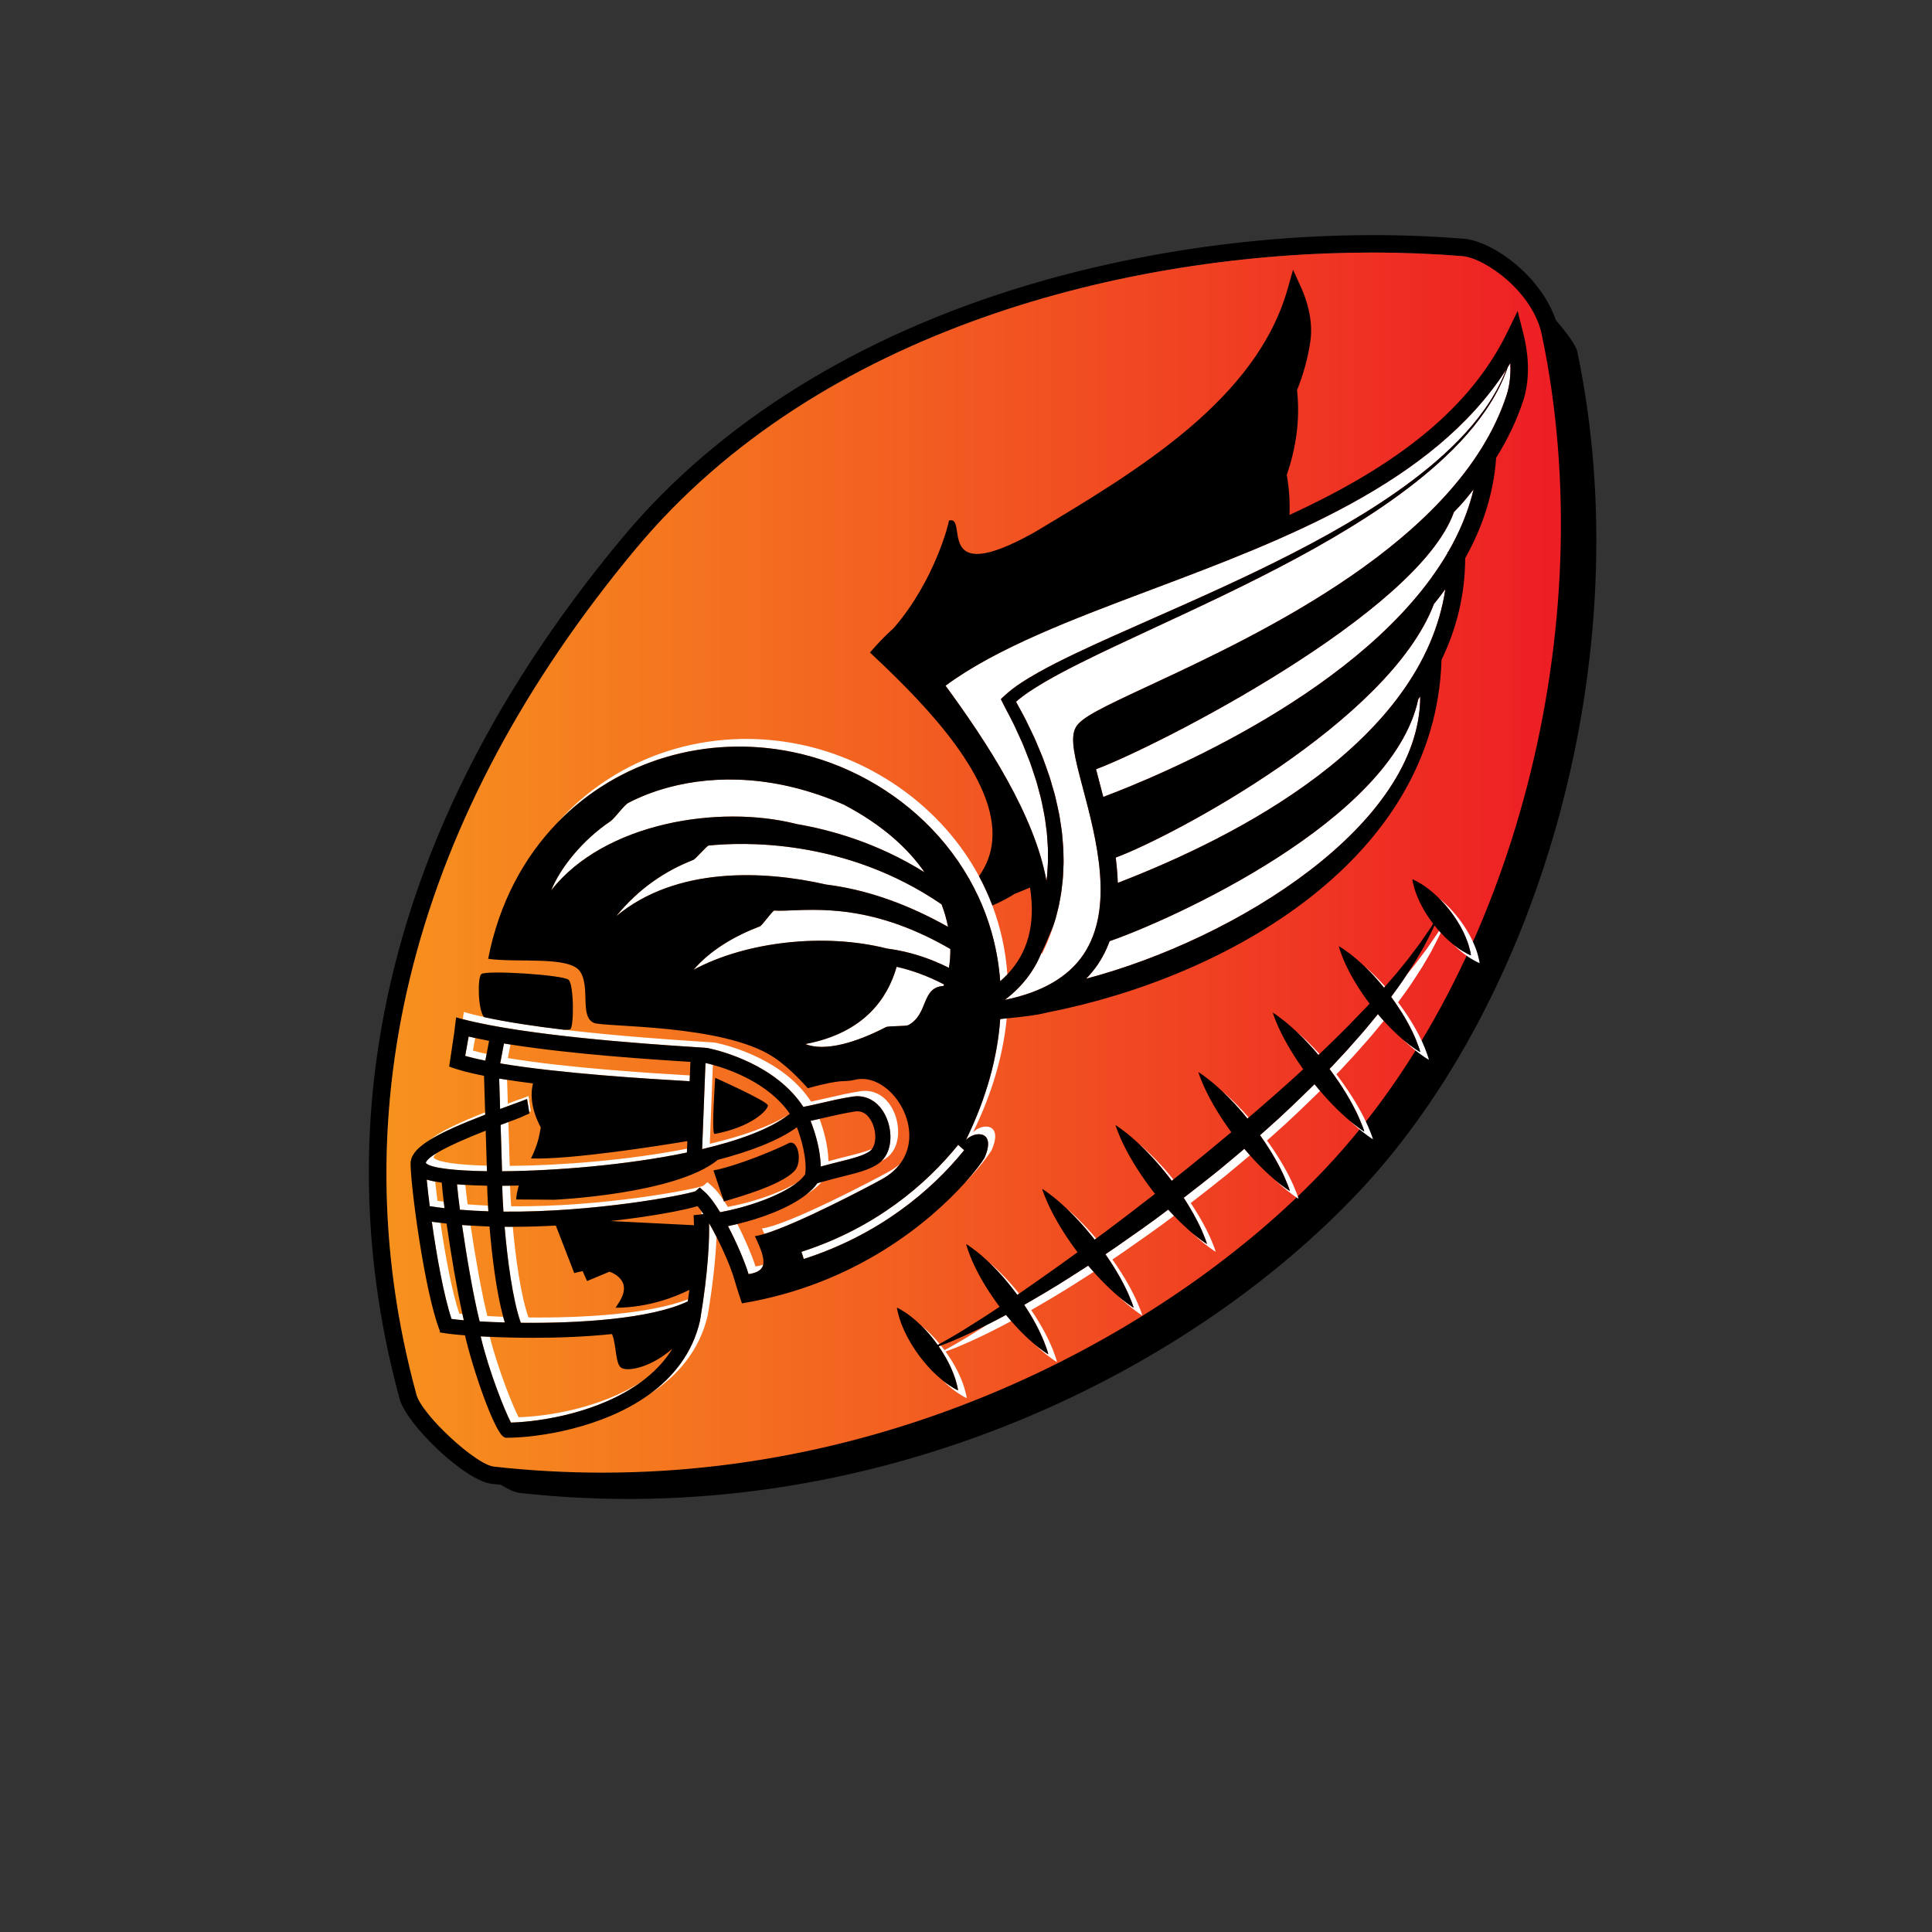
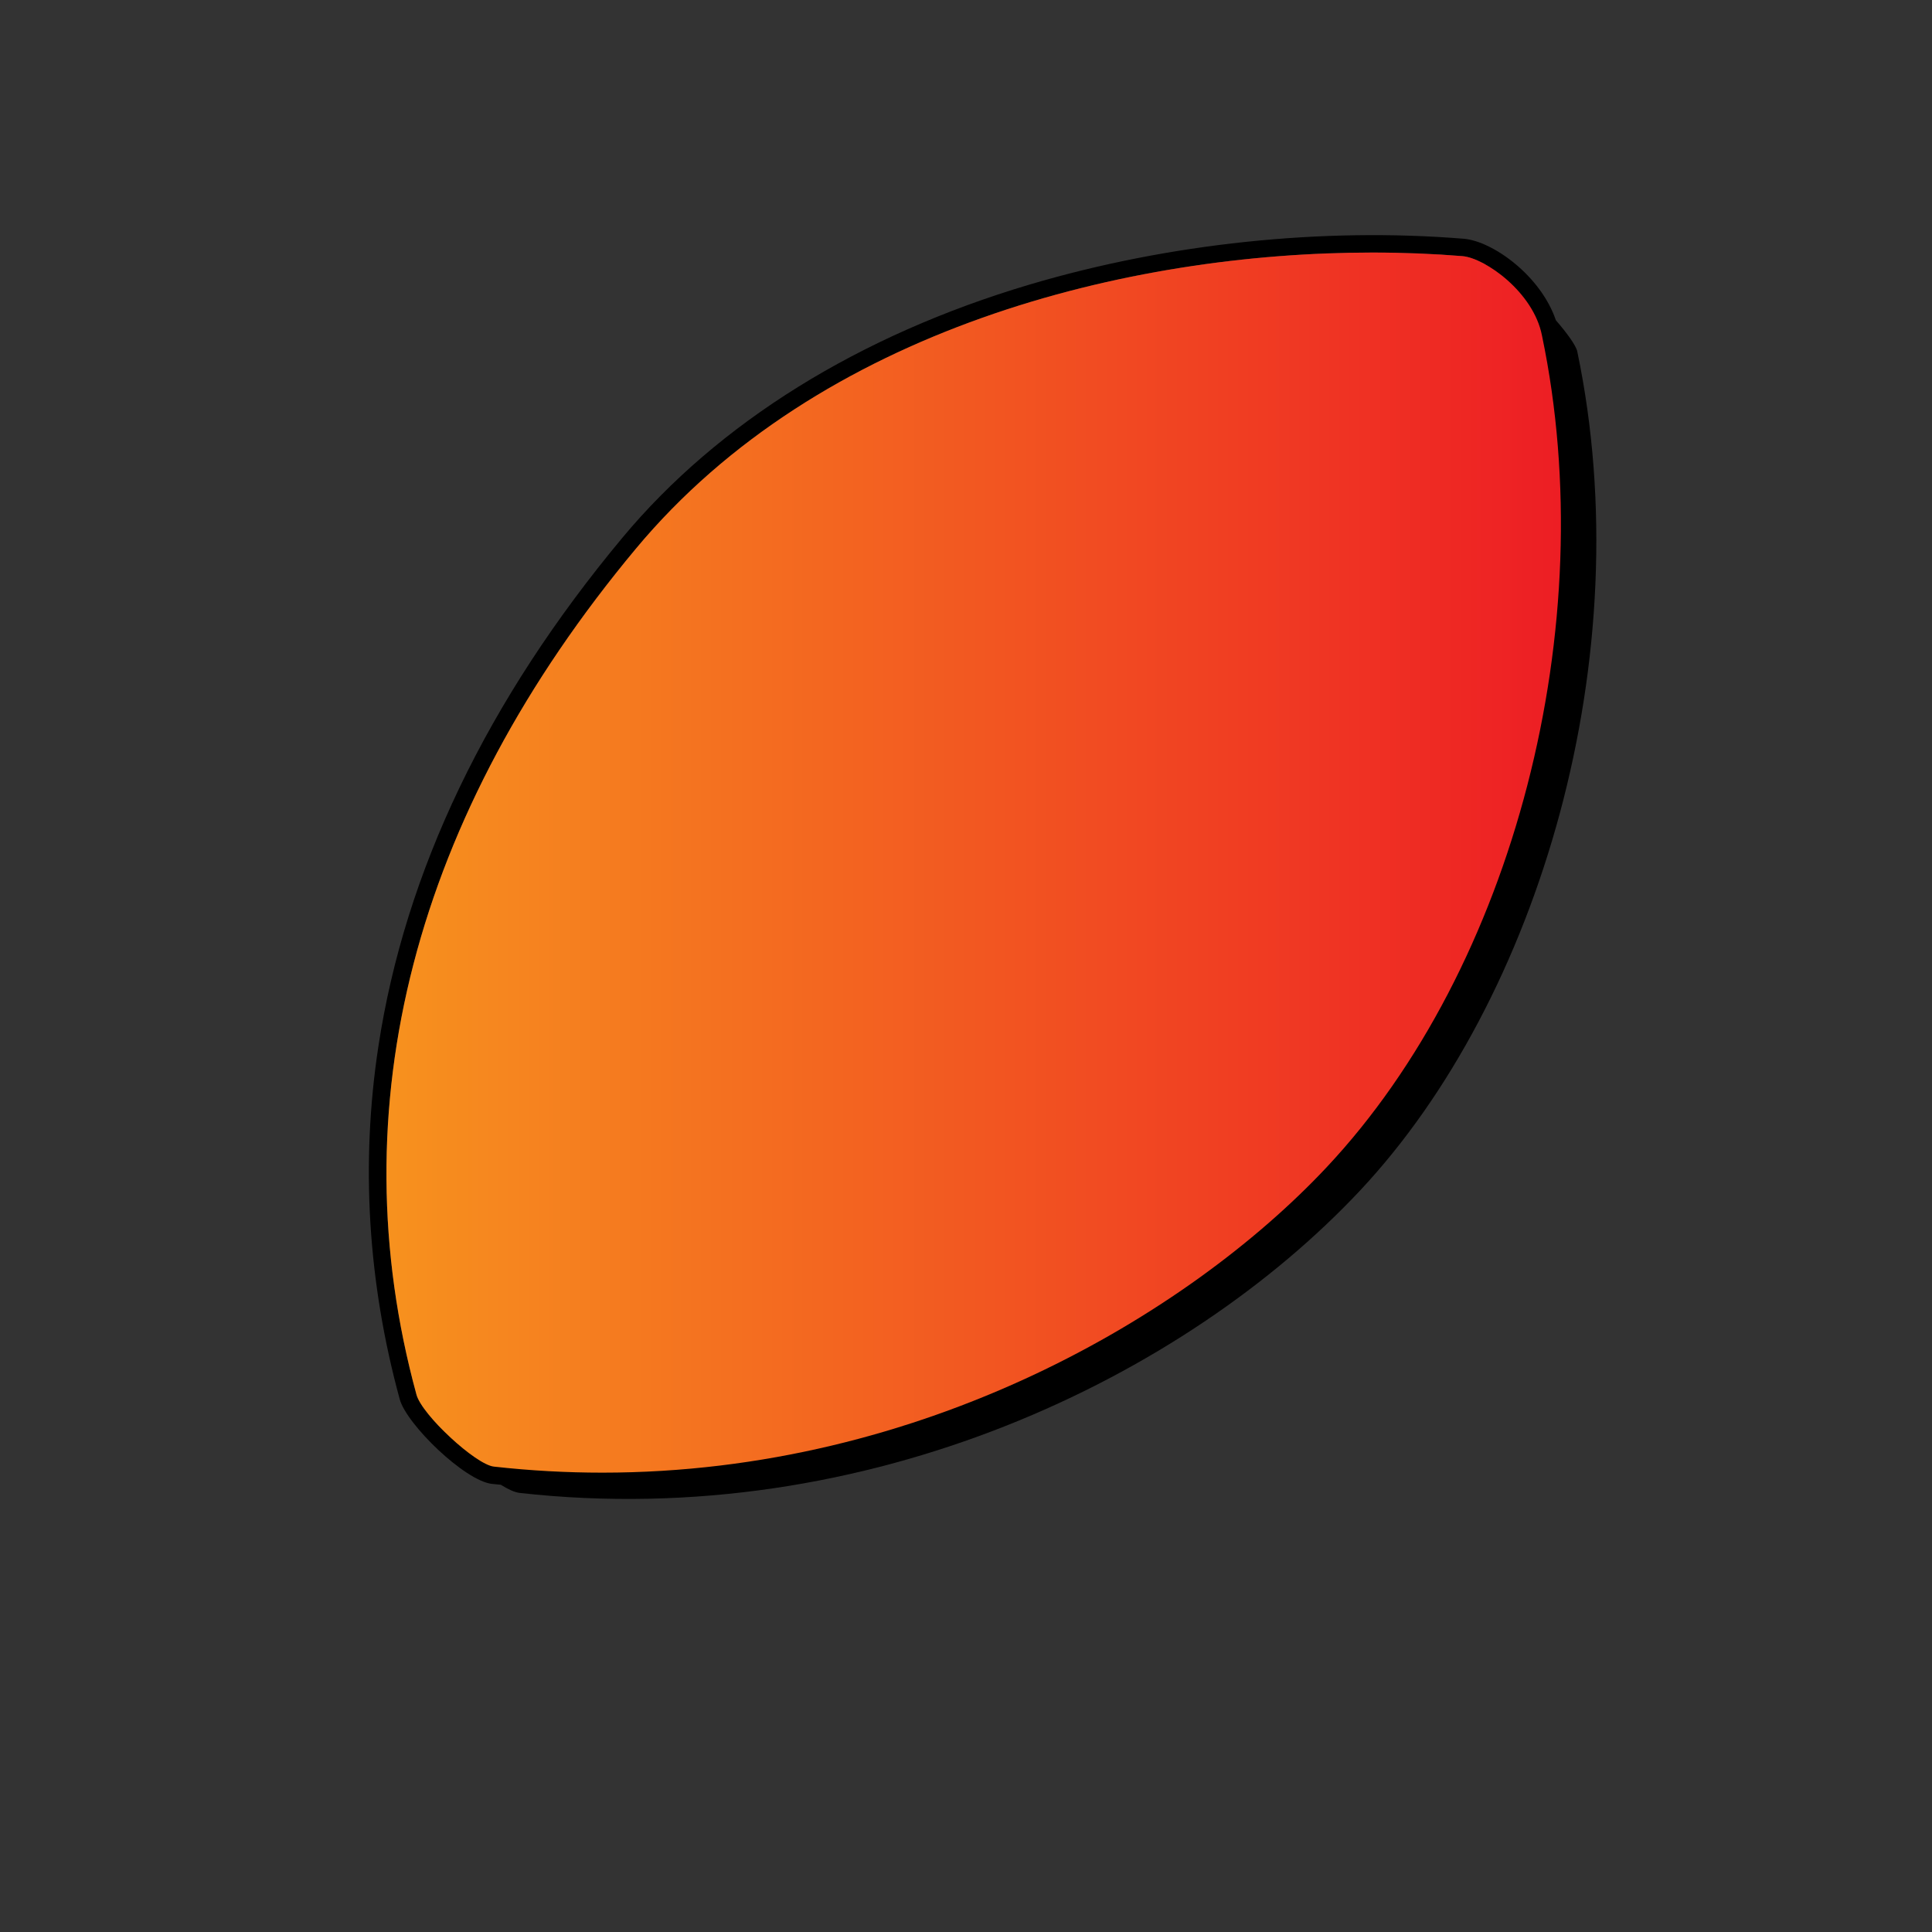
<svg xmlns="http://www.w3.org/2000/svg" version="1.1" viewBox="0 0 800 800">
  <rect x="0" y="0" width="800" height="800" fill="#333333" stroke="none" />
  <defs>
    <clipPath id="e">
      <path d="m67.484 116.52h475.48v428.58h-475.48z" />
    </clipPath>
    <clipPath id="d">
      <path d="m197.52 429.69c-68.95-82.738-92.512-173.6-68.142-262.78 1.709-6.254 18.334-21.707 24.039-22.342 11.416-1.274 22.67-1.877 33.696-1.877 99.604-4e-3 182.03 49.068 225.02 94.898 58.202 62.035 85.699 168.25 66.869 258.3l-7e-3 0.035c-2.625 13.449-17.602 24.04-24.714 24.662-8.882 0.728-18.246 1.114-27.933 1.114-75.552 0-171.72-23.472-228.83-92.012" />
    </clipPath>
    <clipPath id="c">
      <path d="m105.35 521.74h392.83v-379.02h-392.83z" />
    </clipPath>
    <linearGradient id="a" x2="1" gradientTransform="matrix(370.32 0 0 -370.32 117.6 332.24)" gradientUnits="userSpaceOnUse">
      <stop stop-color="#f7931e" offset="0" />
      <stop stop-color="#ed1c24" offset="1" />
    </linearGradient>
    <clipPath id="b">
-       <path d="m67.484 116.52h475.48v428.58h-475.48z" />
-     </clipPath>
+       </clipPath>
  </defs>
  <g transform="matrix(1.333 0 0 -1.333 0 800)">
    <g clip-path="url(#e)">
      <g transform="translate(129.38 166.91)">
        <path d="m0 0c-24.369 89.176-0.806 180.04 68.143 262.78 57.118 68.539 153.28 92.012 228.83 92.012 9.687 0 19.049-0.386 27.932-1.113 1.989-0.174 4.595-1.13 7.373-2.708-77.052 6.013-192.78-13.793-257.91-91.949-95.462-114.55-82.332-215.24-68.674-265.22 0.381-1.395 1.377-3.162 2.772-5.102-4.215 4.194-7.73 8.604-8.468 11.302m360.58 324.05c-0.379 1.813-3.061 5.564-6.648 9.703-4.699 13.838-19.551 24.525-28.563 25.315-43.968 3.597-91.864-1.449-134.87-14.212-53.01-15.731-96.753-42.915-126.5-78.611-42.063-50.477-67.585-103.69-75.852-158.15-5.517-36.339-3.28-73.186 6.648-109.52 2.129-7.787 20.187-25.345 28.652-26.288 0.912-0.101 1.827-0.174 2.741-0.266 2.276-1.429 4.322-2.366 5.861-2.538 108.47-12.109 206.96 36.261 260.99 93.858 55.917 59.6 87.268 166.39 67.544 260.7" />
      </g>
    </g>
    <g clip-path="url(#d)">
      <g clip-path="url(#c)">
        <path d="m197.52 429.69c-68.95-82.738-92.512-173.6-68.142-262.78 1.709-6.254 18.334-21.707 24.039-22.342 11.416-1.274 22.67-1.877 33.696-1.877 99.604-4e-3 182.03 49.068 225.02 94.898 58.202 62.035 85.699 168.25 66.869 258.3l-7e-3 0.035c-2.625 13.449-17.602 24.04-24.714 24.662-8.882 0.728-18.246 1.114-27.933 1.114-75.552 0-171.72-23.472-228.83-92.012" fill="url(#a)" />
      </g>
    </g>
    <g clip-path="url(#b)">
      <g transform="translate(457.77 448.15)">
-         <path d="m0 0c-2.518-3.142-3.257-4.129-6.124-7.065-11.09-31.379-91.925-72.666-111.17-79.884 0.385-1.518 0.792-3.057 1.177-4.509 0.346-1.309 0.709-2.678 1.074-4.09 16.608 6.235 81.961 32.957 106.96 75.785-1e-3 0.108 0 0.213-1e-3 0.321l0.183 4e-3c3.557 6.152 6.273 12.636 7.897 19.438m-111.18-114.39c0.336-2.603 0.562-5.234 0.644-7.858 36.992 14.237 94.661 43.776 101.75 91.243-1.141-1.574-2.33-3.122-3.564-4.646-13.83-36.483-81.348-72.28-98.826-78.739m-9.202-37.633c46.594 12.289 103.79 47.946 103.79 87.678-0.207-0.304-0.411-0.611-0.623-0.914-8.048-37.73-76.967-68.558-95.856-75.095-0.929-2.541-2.137-4.986-3.696-7.281-1.061-1.566-2.276-3.022-3.612-4.388m-12.029 33.426c0.135 1.627 0.213 3.257 0.169 4.893 0.037 1.637-0.049 3.273-0.187 4.908-0.072 1.639-0.285 3.27-0.521 4.897-0.184 1.634-0.484 3.255-0.83 4.869-0.307 1.623-0.654 3.237-1.118 4.828-0.439 1.596-0.802 3.213-1.366 4.775-0.532 1.575-1.01 3.164-1.587 4.722l-1.829 4.645c-0.599 1.554-1.358 3.043-2.029 4.571-1.311 3.071-2.991 5.974-4.488 8.967l-0.675 1.353 1.007 0.942c3.301 3.089 6.974 5.237 10.646 7.348 3.688 2.071 7.445 3.935 11.222 5.748 7.555 3.611 15.189 6.961 22.81 10.334 15.242 6.725 30.463 13.464 45.246 21.073 7.399 3.797 14.673 7.825 21.747 12.184 7.066 4.361 13.918 9.092 20.327 14.372 6.385 5.286 12.361 11.157 17.185 17.924 2.745 3.84 5.07 8.018 6.788 12.431-22.796-35.405-68.905-52.788-109.98-68.252-24.812-9.344-48.31-18.192-64.185-29.933 12.806-17.435 27.667-40.174 31.355-60.626 0.132 1.004 0.253 2.01 0.288 3.027m143.8 157.79c-0.243-0.4-0.505-0.789-0.755-1.184-1.657-4.792-4.05-9.346-6.922-13.527-4.729-6.906-10.634-12.934-16.964-18.378-6.354-5.441-13.156-10.332-20.179-14.854-7.027-4.52-14.264-8.706-21.617-12.661-14.704-7.925-29.845-14.976-44.956-21.991-7.553-3.516-15.11-7.008-22.524-10.723-3.699-1.866-7.373-3.775-10.908-5.855-3.074-1.829-6.158-3.752-8.717-6.006 1.397-2.571 2.864-5.108 4.074-7.785 0.724-1.558 1.533-3.079 2.187-4.67l1.988-4.773c0.63-1.606 1.163-3.25 1.75-4.876 0.617-1.615 1.033-3.301 1.525-4.961 0.517-1.654 0.919-3.342 1.273-5.045 0.398-1.691 0.749-3.394 0.978-5.123 0.285-1.718 0.543-3.443 0.658-5.189 0.182-1.738 0.305-3.485 0.304-5.237 0.079-1.751 0.032-3.507-0.075-5.26-0.031-1.76-0.281-3.503-0.476-5.254-0.179-1.752-0.592-3.473-0.883-5.211-0.445-1.707-0.797-3.442-1.354-5.119-0.522-1.682-1.077-3.364-1.782-5.041-0.642-1.743-1.391-3.164-2.092-4.733l-0.247 0.118c-2.254-5.583-6.018-10.422-11.301-14.455 11.445 2.332 19.624 7.033 24.363 14.014 9.786 14.418 4.068 35.986-0.107 51.736-2.476 9.338-4.111 15.504-2.217 18.918 1.686 3.03 7.894 6.011 23.027 13.06 33.486 15.602 95.82 44.642 110.75 89.981 1.121 3.407 1.361 6.938 1.2 10.084m-131.12-280.34c-1.997-1.297-3.975-2.565-5.914-3.781-4.803-3.08-9.468-5.802-13.785-8.286-0.062-0.036-0.121-0.068-0.182-0.103 0.468-0.699 0.915-1.398 1.343-2.094 0.143-0.231 0.291-0.464 0.43-0.694 1.304-2.151 2.41-4.24 3.275-6.095 0.869-1.852 1.493-3.468 1.884-4.635 0.213-0.569 0.332-1.053 0.434-1.366 0.089-0.326 0.135-0.499 0.135-0.499s-0.154 0.095-0.44 0.271c-0.271 0.188-0.7 0.44-1.185 0.807-0.737 0.517-1.67 1.226-2.715 2.101 0.513-0.489 1.019-0.96 1.506-1.393 1.525-1.361 2.897-2.42 3.904-3.128 0.484-0.368 0.914-0.62 1.185-0.808 0.288-0.176 0.44-0.271 0.44-0.271s-0.046 0.174-0.135 0.499c-0.1 0.313-0.222 0.798-0.433 1.366-0.392 1.167-1.016 2.784-1.885 4.636-0.864 1.854-1.971 3.944-3.275 6.097-0.653 1.074-1.339 2.176-2.087 3.259-0.069 0.106-0.146 0.209-0.217 0.315 0.086 0.049 0.168 0.093 0.254 0.142 4.316 2.485 8.981 5.206 13.784 8.285 1.761 1.105 3.555 2.254 5.364 3.426-0.561 0.628-1.122 1.268-1.671 1.933zm108.63 103.43c-0.632-0.925-1.36-1.988-2.174-3.178-0.411-0.591-0.822-1.225-1.29-1.868-0.479-0.633-0.983-1.297-1.507-1.987-1.052-1.378-2.137-2.897-3.432-4.429-0.419-0.516-0.849-1.049-1.285-1.585-0.782-1.197-1.602-2.433-2.509-3.674-0.741-1.052-1.525-2.131-2.337-3.221 0.441-0.593 0.875-1.189 1.286-1.793 0.13-0.183 0.248-0.368 0.375-0.551 0.594-0.864 1.16-1.735 1.694-2.589 1.293-2.075 2.39-4.095 3.25-5.89 0.86-1.792 1.48-3.362 1.869-4.496 0.213-0.552 0.331-1.023 0.432-1.329 0.087-0.317 0.134-0.486 0.134-0.486s-0.151 0.088-0.435 0.253c-0.27 0.177-0.695 0.413-1.175 0.759-0.94 0.629-2.209 1.566-3.62 2.754 0.844-0.807 1.668-1.551 2.448-2.216 1.513-1.292 2.871-2.292 3.867-2.958 0.481-0.347 0.905-0.582 1.175-0.759 0.284-0.165 0.436-0.253 0.436-0.253s-0.047 0.169-0.134 0.485c-0.102 0.306-0.22 0.777-0.433 1.33-0.389 1.134-1.009 2.704-1.869 4.496-0.859 1.795-1.957 3.815-3.25 5.89-0.647 1.034-1.328 2.098-2.068 3.139-0.579 0.85-1.202 1.683-1.827 2.516 0.84 1.126 1.652 2.24 2.416 3.326 1.345 1.839 2.505 3.673 3.618 5.372 1.132 1.685 2.107 3.322 2.975 4.853 0.439 0.76 0.86 1.489 1.263 2.186 0.389 0.706 0.725 1.4 1.059 2.046 0.665 1.299 1.267 2.449 1.748 3.47 0.057 0.136 0.111 0.261 0.166 0.391-0.173 0.188-0.348 0.373-0.516 0.568-0.118-0.193-0.224-0.366-0.35-0.572m-60.128-67.136c-2.701-2.298-5.438-4.577-8.182-6.848-3.541-2.823-7.094-5.628-10.655-8.371 0.191-0.293 0.386-0.588 0.572-0.877 0.291-0.455 0.566-0.905 0.841-1.354 1.117-1.829 2.101-3.592 2.908-5.185 1.008-1.983 1.75-3.71 2.221-4.955 0.256-0.608 0.409-1.123 0.534-1.458 0.11-0.347 0.168-0.532 0.168-0.532s-0.164 0.104-0.47 0.299c-0.292 0.207-0.751 0.487-1.274 0.888-0.811 0.582-1.846 1.379-3.012 2.366 0.507-0.479 1.007-0.941 1.487-1.369 1.657-1.481 3.139-2.642 4.221-3.417 0.522-0.402 0.981-0.682 1.273-0.889 0.306-0.195 0.47-0.298 0.47-0.298s-0.058 0.184-0.168 0.532c-0.125 0.335-0.277 0.849-0.532 1.458-0.474 1.244-1.215 2.971-2.223 4.955-1.005 1.983-2.273 4.226-3.749 6.538-0.351 0.55-0.713 1.106-1.084 1.664 3.578 2.757 7.149 5.574 10.707 8.412 2.577 2.132 5.15 4.27 7.69 6.426-0.576 0.642-1.15 1.298-1.712 1.979-0.011 0.012-0.021 0.026-0.031 0.036m-74.032-51.595c-2.062-1.113-4.035-2.143-5.901-3.079-1.409-0.903-2.764-1.752-4.019-2.529-1.467-0.933-2.834-1.756-4.082-2.476-1.24-0.743-2.357-1.373-3.336-1.914-0.659-0.369-1.229-0.685-1.759-0.968-0.377 0.491-0.757 0.979-1.142 1.46-0.235-0.09-0.472-0.176-0.688-0.255 0.305-0.435 0.604-0.871 0.882-1.317 0.064-0.095 0.119-0.192 0.181-0.286 0.069-0.109 0.136-0.218 0.204-0.327 0.391-0.624 0.764-1.255 1.109-1.875 0.92-1.649 1.668-3.271 2.224-4.723 0.562-1.449 0.927-2.731 1.138-3.661 0.123-0.455 0.172-0.844 0.224-1.096 0.041-0.262 0.062-0.401 0.062-0.401s-0.127 0.061-0.366 0.175c-0.225 0.126-0.585 0.287-0.981 0.538-0.827 0.476-1.943 1.204-3.165 2.165-0.134 0.105-0.27 0.222-0.405 0.331 1.058-1.045 2.113-1.977 3.1-2.75 1.22-0.963 2.337-1.69 3.165-2.167 0.396-0.25 0.756-0.412 0.98-0.538 0.239-0.114 0.367-0.175 0.367-0.175s-0.02 0.14-0.059 0.402c-0.055 0.251-0.104 0.643-0.228 1.095-0.21 0.93-0.576 2.213-1.138 3.662-0.555 1.451-1.302 3.073-2.221 4.723-0.461 0.825-0.948 1.667-1.493 2.488-0.452 0.717-0.95 1.412-1.448 2.109 0.539 0.193 1.118 0.413 1.783 0.668 0.53 0.202 1.099 0.42 1.707 0.652 0.594 0.256 1.226 0.528 1.893 0.816 1.342 0.564 2.815 1.219 4.4 1.968 1.604 0.713 3.29 1.577 5.099 2.487 1.751 0.876 3.601 1.837 5.529 2.87-0.481 0.551-0.961 1.113-1.429 1.696-0.064 0.076-0.124 0.156-0.187 0.232m95.826 71.678c-0.294-0.294-0.584-0.584-0.88-0.881-4.474-4.344-9.09-8.852-14.011-13.168-0.67-0.606-1.355-1.202-2.033-1.803 0.082-0.117 0.168-0.232 0.251-0.35 0.444-0.619 0.869-1.243 1.282-1.865 0.365-0.551 0.721-1.1 1.068-1.641 1.476-2.312 2.744-4.553 3.749-6.539 1.008-1.982 1.749-3.711 2.223-4.955 0.255-0.607 0.407-1.123 0.532-1.458 0.11-0.347 0.168-0.531 0.168-0.531s-0.164 0.104-0.47 0.299c-0.292 0.206-0.751 0.485-1.273 0.888-0.811 0.58-1.844 1.376-3.007 2.361 0.505-0.478 1.002-0.938 1.481-1.364 1.658-1.483 3.139-2.642 4.221-3.418 0.523-0.402 0.982-0.681 1.274-0.888 0.305-0.195 0.469-0.299 0.469-0.299s-0.057 0.185-0.168 0.531c-0.125 0.335-0.277 0.851-0.532 1.458-0.475 1.246-1.215 2.973-2.224 4.956-1.003 1.985-2.272 4.227-3.748 6.539-0.739 1.155-1.513 2.339-2.35 3.506-0.256 0.371-0.528 0.737-0.794 1.104 0.707 0.625 1.419 1.246 2.116 1.876 4.921 4.316 9.537 8.824 14.013 13.168 0.127 0.129 0.253 0.254 0.381 0.383-0.128 0.151-0.259 0.296-0.386 0.449-0.458 0.536-0.906 1.086-1.352 1.642m-43.648-40.89c-0.354 0.37-0.708 0.741-1.066 1.128-0.238 0.262-0.48 0.534-0.721 0.802-0.063-0.047-0.125-0.095-0.187-0.142-5.193-3.972-10.5-7.617-15.593-11.191-1.249-0.864-2.49-1.71-3.726-2.543 0.499-0.708 0.976-1.417 1.438-2.125 0.221-0.34 0.448-0.682 0.663-1.019 1.476-2.312 2.745-4.553 3.749-6.538 1.008-1.983 1.751-3.711 2.223-4.955 0.256-0.61 0.408-1.123 0.533-1.458 0.11-0.348 0.167-0.531 0.167-0.531s-0.163 0.103-0.469 0.297c-0.293 0.207-0.751 0.487-1.274 0.889-0.811 0.581-1.845 1.378-3.011 2.365 0.506-0.479 1.004-0.94 1.485-1.369 1.658-1.481 3.14-2.64 4.222-3.417 0.522-0.402 0.981-0.68 1.273-0.887 0.307-0.196 0.47-0.299 0.47-0.299s-0.058 0.184-0.168 0.531c-0.125 0.335-0.277 0.851-0.532 1.458-0.473 1.245-1.215 2.973-2.224 4.955-1.004 1.985-2.274 4.227-3.749 6.539-0.739 1.155-1.514 2.339-2.352 3.507-0.094 0.137-0.196 0.27-0.293 0.407 1.264 0.851 2.534 1.717 3.81 2.599 5.008 3.515 10.221 7.102 15.332 10.997m63.336 62.661c-0.06-0.077-0.117-0.151-0.178-0.229-0.825-1.005-1.666-2.029-2.521-3.07-1.697-2.1-3.565-4.165-5.464-6.307-1.879-2.167-3.924-4.273-5.958-6.49-0.295-0.317-0.612-0.628-0.913-0.943 0.553-0.737 1.099-1.477 1.622-2.225 0.054-0.077 0.112-0.153 0.166-0.231 0.837-1.167 1.611-2.351 2.351-3.506 1.476-2.312 2.743-4.554 3.748-6.538 1.009-1.983 1.75-3.711 2.224-4.956 0.256-0.609 0.407-1.122 0.532-1.458 0.111-0.347 0.168-0.531 0.168-0.531s-0.163 0.103-0.471 0.298c-0.29 0.207-0.75 0.487-1.272 0.888-0.812 0.583-1.85 1.382-3.018 2.37 0.509-0.48 1.009-0.944 1.492-1.373 1.659-1.481 3.139-2.641 4.221-3.417 0.523-0.402 0.982-0.681 1.274-0.888 0.305-0.195 0.47-0.298 0.47-0.298s-0.058 0.183-0.168 0.531c-0.125 0.335-0.277 0.851-0.533 1.458-0.473 1.245-1.216 2.973-2.223 4.955-1.004 1.985-2.273 4.227-3.749 6.538-0.74 1.155-1.514 2.34-2.351 3.506-0.742 1.076-1.542 2.132-2.338 3.192 0.331 0.345 0.678 0.687 1.003 1.035 2.033 2.217 4.079 4.323 5.957 6.49 1.901 2.143 3.768 4.207 5.464 6.307 0.777 0.946 1.539 1.873 2.291 2.788-0.511 0.563-1.021 1.136-1.518 1.733-0.105 0.121-0.205 0.249-0.308 0.371m31.329 17.247c-0.193 0.88-0.534 2.087-1.062 3.446-0.524 1.361-1.232 2.874-2.106 4.406-0.439 0.764-0.904 1.546-1.426 2.302-0.5 0.773-1.064 1.515-1.619 2.265-0.583 0.727-1.159 1.459-1.778 2.141-0.604 0.693-1.233 1.348-1.865 1.964-0.849 0.836-1.707 1.589-2.541 2.258 0.58-0.571 1.158-1.166 1.711-1.802 0.619-0.682 1.195-1.414 1.778-2.141 0.553-0.75 1.119-1.492 1.619-2.264 0.521-0.757 0.986-1.538 1.425-2.303 0.875-1.532 1.583-3.045 2.107-4.406 0.526-1.358 0.869-2.566 1.062-3.446 0.114-0.426 0.157-0.798 0.206-1.036 0.036-0.249 0.053-0.381 0.053-0.381s-0.124 0.052-0.355 0.149c-0.217 0.109-0.565 0.245-0.948 0.465-0.801 0.412-1.881 1.051-3.059 1.907-0.391 0.285-0.797 0.601-1.206 0.93 0.061-0.06 0.121-0.124 0.182-0.184 1.256-1.238 2.539-2.31 3.72-3.165 1.177-0.857 2.257-1.498 3.058-1.909 0.384-0.219 0.731-0.356 0.948-0.464 0.232-0.098 0.356-0.149 0.356-0.149s-0.018 0.132-0.054 0.381c-0.049 0.238-0.092 0.609-0.206 1.036m-35.333-2.537c-0.089 0.077-0.172 0.142-0.261 0.217 0.797-0.761 1.612-1.578 2.427-2.445 0.841-0.888 1.686-1.823 2.509-2.801 0.42-0.485 0.83-0.983 1.236-1.488 0.109 0.125 0.216 0.249 0.323 0.373-0.456 0.512-0.915 1.012-1.373 1.496-1.676 1.78-3.346 3.358-4.861 4.648m-20.008-21.271c-0.422 0.378-0.831 0.733-1.225 1.067 1.249-1.181 2.564-2.504 3.891-3.944 0.932-1.006 1.872-2.064 2.791-3.167 0.028-0.032 0.053-0.065 0.079-0.096 0.106 0.097 0.213 0.2 0.319 0.298-0.165 0.181-0.329 0.368-0.495 0.545-1.858 2.018-3.7 3.817-5.36 5.297m-23.114-18.477c-0.422 0.377-0.831 0.732-1.226 1.066 1.25-1.18 2.565-2.504 3.892-3.943 0.931-1.007 1.871-2.065 2.79-3.168 0.383-0.447 0.757-0.909 1.131-1.372 0.127 0.109 0.258 0.218 0.385 0.326-0.537 0.612-1.075 1.214-1.611 1.793-1.859 2.018-3.701 3.818-5.361 5.298m-25.736-16.473c-0.421 0.377-0.832 0.733-1.225 1.067 1.249-1.182 2.564-2.504 3.891-3.944 0.931-1.008 1.871-2.063 2.79-3.167 0.933-1.091 1.83-2.24 2.734-3.383 0.211-0.282 0.421-0.562 0.632-0.843 0.165 0.13 0.329 0.26 0.494 0.391-0.385 0.478-0.77 0.952-1.165 1.414-0.919 1.103-1.858 2.162-2.79 3.167-1.859 2.018-3.7 3.819-5.361 5.298m-22.784-19.799c-0.42 0.376-0.829 0.732-1.223 1.065 1.249-1.181 2.564-2.503 3.889-3.943 0.932-1.005 1.872-2.064 2.791-3.166 0.748-0.875 1.473-1.789 2.196-2.705 0.15 0.112 0.305 0.224 0.456 0.335-0.907 1.084-1.83 2.126-2.747 3.117-1.859 2.017-3.701 3.818-5.362 5.297m-40.762-40.841c-0.629 0.756-1.283 1.477-1.94 2.157-1.166 1.215-2.343 2.283-3.454 3.183 0.253-0.25 0.506-0.5 0.759-0.763 0.656-0.68 1.31-1.4 1.939-2.157 0.644-0.748 1.246-1.545 1.854-2.339 0.167-0.234 0.332-0.468 0.499-0.702 0.188 0.102 0.386 0.204 0.59 0.318-0.083 0.1-0.161 0.204-0.247 0.303m21.626 19.205c-1.691 1.862-3.379 3.52-4.907 4.88-0.417 0.372-0.818 0.715-1.207 1.042 1.106-1.054 2.259-2.226 3.418-3.501 0.848-0.931 1.701-1.909 2.532-2.929 0.845-1.01 1.651-2.074 2.464-3.135 0.155-0.213 0.308-0.425 0.461-0.638 0.113 0.076 0.219 0.148 0.331 0.223 0.074 0.051 0.15 0.104 0.223 0.154-0.26 0.328-0.517 0.658-0.784 0.976-0.831 1.02-1.684 1.998-2.531 2.928m-13.74 40.655-1.854 1.679c-9.937-12.339-25.834-25.902-48.691-33.244l0.72-2.23c23.216 7.458 39.551 21.083 49.825 33.795m-4.293 62.493c-2.578 1.5-5.08 2.822-7.504 3.981-23.421 11.197-39.619 7.476-47.221 7.962-0.648-0.219-3.769-4.645-4.405-4.889-7.989-3.055-15.377-7.383-20.643-13.507 16.553 8.904 40.908 11.464 60.08 6.602 4.567-0.593 9.619-1.804 15.104-4.084 1.358-0.565 2.746-1.202 4.156-1.905 0.293 1.741 0.46 3.702 0.433 5.84m-38.599 20.036c5.355-0.676 12.123-2.012 20.192-4.946 2.545-0.924 5.223-2.014 8.025-3.288 3.073-1.397 6.296-3.022 9.671-4.913-0.432 2.242-1.096 4.588-2.012 6.992-30.166 20.646-62.109 19.307-72.418 18.257-0.526-0.181-4.108-4.221-4.632-4.425-8.464-3.296-16.869-8.718-24.012-17.513 18.592 15.458 45.719 14.255 65.186 9.836m-9.108 18.779c10.509-1.809 24.843-5.733 39.706-14.989-5.069 7.33-13 14.696-25.096 21.034-20.828 9.14-39.834 9.264-54.42 5.349-4.623-1.242-8.803-2.889-12.453-4.782-1.436-0.745-4.292-4.853-5.587-5.726-8.788-5.911-15.646-14.572-18.416-21.449 16.461 20.977 52.113 26.734 76.266 20.563m2.668-68.332c6.101-2.464 15.953 0.538 24.968 5.224 0.989 0.514 6.18 0.159 7.143 0.71 6.225 3.555 3.817 11.625 10.802 12.117 0.07 0.14 0.136 0.299 0.205 0.449-5.321 2.772-10.258 4.48-14.761 5.495-2.745-9.69-10.009-20.535-28.357-23.995m-104.59 2.327-1.076-6.009c1.841-0.524 3.951-1.017 6.26-1.482l0.393 2.078c-1.535 0.338-2.968 0.69-4.261 1.058l0.7 3.906c-0.678 0.149-1.364 0.295-2.016 0.449m83.459-58.231c-0.996-0.24-1.975-0.463-2.91-0.651 2.723-5.178 5.128-10.871 6.257-14.465 0.049-0.155 0.095-0.306 0.139-0.453 2.777 0.438 4.199 1.35 4.55 2.974-0.644-0.265-1.436-0.465-2.377-0.613-1.084 3.367-3.213 8.432-5.659 13.208m-15.387-24.042c0.034 0.231 0.061 0.443 0.093 0.67-12.084-4.681-32.942-5.849-49.579-5.66-2.373 6.688-3.972 18.279-4.878 28.159-0.846-2e-3 -1.692 0-2.54 8e-3 0.875-10.212 2.52-22.754 5.027-29.821 17.747-0.202 40.296 1.14 51.877 6.644m-57.345-4.794c-1.732 0.068-3.387 0.147-4.926 0.238-1.814 7.287-3.782 18.543-5.197 28.11-0.889 0.055-1.777 0.103-2.658 0.173 1.428-9.927 3.532-22.181 5.465-29.938 2.375-0.14 5.003-0.257 7.818-0.336-0.172 0.563-0.339 1.151-0.502 1.753m113.87 51.448c0.273 0.189 0.502 0.444 0.712 0.729-2.007-0.902-4.712-1.579-7.938-2.382-1.712-0.428-3.593-0.9-5.616-1.461-0.063 4.822-1.541 9.871-2.764 13.165-0.943-0.215-1.874-0.424-2.787-0.62 1.274-3.197 3.089-8.849 3.16-14.199 2.022 0.561 3.903 1.034 5.616 1.461 4.237 1.055 7.583 1.889 9.617 3.307m-51.034 27.403-1.039-26.762c11.326 2.673 21.004 6.195 26.836 10.679-5.914-3.705-14.55-6.69-24.446-9.026l0.953 24.535c-1.107 0.306-1.919 0.491-2.304 0.574m-55.42-11.181 0.655-4.023c0.122 0.049 0.282 0.113 0.497 0.199l-0.681 4.736c-1.7-0.682-0.989-0.353-3.608-1.314-0.976-0.359-1.913-0.707-2.843-1.053l-0.229 7.411c-0.83 0.129-1.65 0.259-2.455 0.393l0.292-9.458c0.931 0.346 1.866 0.694 2.845 1.053 2.618 0.961 3.83 1.373 5.527 2.056m50.576 7.31c-11.564 0.679-38.253 2.315-56.535 5.401l0.796 4.209c-0.678 0.107-1.353 0.214-2.019 0.324l-1.168-6.187c18.889-3.189 46.752-4.828 57.637-5.466 0.447-0.027 0.846-0.049 1.22-0.07zm-0.928-23.942 0.045 1.187c-18.268-3.585-39.308-5.234-55.075-5.346l-0.422 13.634c-0.735-0.271-1.546-0.573-2.414-0.899l0.445-14.389c16.442 0.116 38.63 1.899 57.421 5.813m-70.714-50.045c-2.275 6.797-4.36 18.135-5.838 28.21-0.896 0.11-1.798 0.21-2.68 0.336 1.49-10.539 3.7-22.951 6.126-30.201 1.077-0.138 2.345-0.274 3.811-0.403-0.145 0.621-0.292 1.273-0.439 1.938-0.341 0.039-0.671 0.078-0.98 0.12m75.209 31.861c0.016-0.228 0.037-0.572 0.054-1.018l0.606 0.065c-0.223 0.334-0.444 0.648-0.66 0.953m-0.422-34.077c-2.311-9.994-8.235-17.362-15.616-22.753 8.481 5.505 15.452 13.353 18.007 24.407 1.829 10.861 2.521 18.917 2.743 24.385-0.757 1.49-1.541 2.94-2.315 4.276 0.099-4.564-0.147-14.448-2.819-30.315m-66.75 64.74c-8.16-3.222-13.883-5.939-17.222-8.568 3.853 2.384 9.58 4.903 17.245 7.856zm69.502 19.906c3.871-0.836 20.852-5.168 29.348-18.206 1.685 0.334 3.409 0.718 5.232 1.142 3.174 0.738 6.453 1.5 10.115 2.067 4.553 0.704 8.611-1.934 10.599-6.892 1.731-4.315 1.612-9.97-1.685-13.144 0.506 0.268 0.995 0.549 1.448 0.864 4.216 2.943 4.513 9.238 2.628 13.935-1.987 4.957-6.046 7.595-10.599 6.891-3.663-0.567-6.941-1.329-10.116-2.067-1.82-0.424-3.547-0.808-5.23-1.142-8.496 13.038-25.479 17.371-29.349 18.205-0.421 0.128-1.197 0.177-5.918 0.481-8.466 0.546-25.214 1.691-41.457 3.625-8.911 1.061-17.662 2.359-24.82 3.928-2.284 0.501-4.416 1.027-6.327 1.584l-0.278-2.234c19.491-5.091 56.424-7.651 70.493-8.557 4.718-0.305 5.496-0.353 5.916-0.48m30.143-45.522c1.945 1.224 3.648 2.554 4.937 3.995-0.461-0.132-0.916-0.261-1.392-0.404-0.894-1.272-2.104-2.47-3.545-3.591m-112.51-2.13c-0.649 0.089-1.308 0.163-1.951 0.263-0.277 2.173-0.511 4.185-0.704 5.985-0.974 0.182-1.858 0.379-2.622 0.597 0.217-2.282 0.536-5.106 0.936-8.237 1.509-0.232 3.043-0.437 4.589-0.619-0.088 0.694-0.169 1.362-0.248 2.011m6.702 5.213c-0.883 0.052-1.747 0.109-2.569 0.175 0.174-1.989 0.487-4.715 0.902-7.882 2.919-0.243 5.874-0.405 8.84-0.5-0.041 0.607-0.076 1.192-0.11 1.763-2.125 0.097-4.243 0.216-6.337 0.391-0.301 2.286-0.547 4.338-0.726 6.053m6.678 5.961c-8.664 0.23-14.77 1.029-16.322 2.3-0.135 0.115-0.206 0.197-0.233 0.206 0.097 0.448 0.504 0.956 1.14 1.503-1.999-1.192-3.344-2.288-3.532-3.156 0.028-0.011 0.099-0.093 0.233-0.207 1.696-1.39 8.81-2.215 18.767-2.35zm74.879-12.793c-0.367 0.604-0.734 1.182-1.098 1.737-0.036-0.01-0.081-0.023-0.114-0.033-6e-3 0.019-0.055 0.171-0.131 0.399-1.192 1.773-2.363 3.243-3.439 4.199l-1.555 1.382-1.306-1.16c-3.509-1.246-31.43-6.606-59.67-6.346-0.166 2.433-0.28 4.613-0.341 6.403-0.821-0.012-1.636-0.022-2.437-0.026 0.039-2.018 0.166-4.802 0.386-8.031 28.239-0.261 56.161 5.1 59.669 6.346l1.309 1.161 1.552-1.383c1.48-1.313 3.138-3.591 4.783-6.303 7.89 1.406 18.52 4.929 23.901 9.204-5.757-3.514-14.664-6.33-21.509-7.549m-73.943-40.364c-0.973 0.044-1.924 0.091-2.833 0.142 2.562-10.971 7.644-23.479 9.397-26.776 9.381 0.253 27.49 3.137 40.37 12.578-12.647-8.134-29.168-10.687-37.979-10.923-1.657 3.119-6.29 14.475-8.955 24.979m94.13 181.65c32.093-6.614 61.624-33.386 64.421-71.188 0.793 0.693 1.529 1.414 2.225 2.153-0.541 7.595-2.166 14.743-4.669 21.377-1.19 3.157-2.583 6.196-4.153 9.11-11.604 21.537-32.969 36.247-55.617 40.913-27.992 5.769-56.549-3.257-75.263-24.211 18.709 19.257 46.144 27.392 73.056 21.846m33.295-127.92c-0.959-0.842-2.052-1.634-3.325-2.345-4.302-2.41-31.32-16.64-39.56-17.737 0.278-0.581 0.537-1.137 0.776-1.668 10.415 3.119 32.7 14.868 36.577 17.038 2.401 1.344 4.205 2.952 5.532 4.712m33.153 45.195c-1.072-11.115-4.388-22.983-10.474-35.421 2.776 2.945 9.557 3.057 5.767-5.548-0.928-1.534-3.73-5.367-8.385-10.211 3.342 3.707 5.407 6.571 6.178 7.845 3.79 8.604-2.991 8.493-5.766 5.549 6.482 13.246 9.82 25.848 10.653 37.58 0.678 0.069 1.353 0.138 2.027 0.206" fill="#fff" />
+         <path d="m0 0c-2.518-3.142-3.257-4.129-6.124-7.065-11.09-31.379-91.925-72.666-111.17-79.884 0.385-1.518 0.792-3.057 1.177-4.509 0.346-1.309 0.709-2.678 1.074-4.09 16.608 6.235 81.961 32.957 106.96 75.785-1e-3 0.108 0 0.213-1e-3 0.321l0.183 4e-3c3.557 6.152 6.273 12.636 7.897 19.438m-111.18-114.39c0.336-2.603 0.562-5.234 0.644-7.858 36.992 14.237 94.661 43.776 101.75 91.243-1.141-1.574-2.33-3.122-3.564-4.646-13.83-36.483-81.348-72.28-98.826-78.739m-9.202-37.633c46.594 12.289 103.79 47.946 103.79 87.678-0.207-0.304-0.411-0.611-0.623-0.914-8.048-37.73-76.967-68.558-95.856-75.095-0.929-2.541-2.137-4.986-3.696-7.281-1.061-1.566-2.276-3.022-3.612-4.388m-12.029 33.426c0.135 1.627 0.213 3.257 0.169 4.893 0.037 1.637-0.049 3.273-0.187 4.908-0.072 1.639-0.285 3.27-0.521 4.897-0.184 1.634-0.484 3.255-0.83 4.869-0.307 1.623-0.654 3.237-1.118 4.828-0.439 1.596-0.802 3.213-1.366 4.775-0.532 1.575-1.01 3.164-1.587 4.722l-1.829 4.645c-0.599 1.554-1.358 3.043-2.029 4.571-1.311 3.071-2.991 5.974-4.488 8.967l-0.675 1.353 1.007 0.942c3.301 3.089 6.974 5.237 10.646 7.348 3.688 2.071 7.445 3.935 11.222 5.748 7.555 3.611 15.189 6.961 22.81 10.334 15.242 6.725 30.463 13.464 45.246 21.073 7.399 3.797 14.673 7.825 21.747 12.184 7.066 4.361 13.918 9.092 20.327 14.372 6.385 5.286 12.361 11.157 17.185 17.924 2.745 3.84 5.07 8.018 6.788 12.431-22.796-35.405-68.905-52.788-109.98-68.252-24.812-9.344-48.31-18.192-64.185-29.933 12.806-17.435 27.667-40.174 31.355-60.626 0.132 1.004 0.253 2.01 0.288 3.027m143.8 157.79c-0.243-0.4-0.505-0.789-0.755-1.184-1.657-4.792-4.05-9.346-6.922-13.527-4.729-6.906-10.634-12.934-16.964-18.378-6.354-5.441-13.156-10.332-20.179-14.854-7.027-4.52-14.264-8.706-21.617-12.661-14.704-7.925-29.845-14.976-44.956-21.991-7.553-3.516-15.11-7.008-22.524-10.723-3.699-1.866-7.373-3.775-10.908-5.855-3.074-1.829-6.158-3.752-8.717-6.006 1.397-2.571 2.864-5.108 4.074-7.785 0.724-1.558 1.533-3.079 2.187-4.67l1.988-4.773c0.63-1.606 1.163-3.25 1.75-4.876 0.617-1.615 1.033-3.301 1.525-4.961 0.517-1.654 0.919-3.342 1.273-5.045 0.398-1.691 0.749-3.394 0.978-5.123 0.285-1.718 0.543-3.443 0.658-5.189 0.182-1.738 0.305-3.485 0.304-5.237 0.079-1.751 0.032-3.507-0.075-5.26-0.031-1.76-0.281-3.503-0.476-5.254-0.179-1.752-0.592-3.473-0.883-5.211-0.445-1.707-0.797-3.442-1.354-5.119-0.522-1.682-1.077-3.364-1.782-5.041-0.642-1.743-1.391-3.164-2.092-4.733l-0.247 0.118c-2.254-5.583-6.018-10.422-11.301-14.455 11.445 2.332 19.624 7.033 24.363 14.014 9.786 14.418 4.068 35.986-0.107 51.736-2.476 9.338-4.111 15.504-2.217 18.918 1.686 3.03 7.894 6.011 23.027 13.06 33.486 15.602 95.82 44.642 110.75 89.981 1.121 3.407 1.361 6.938 1.2 10.084m-131.12-280.34c-1.997-1.297-3.975-2.565-5.914-3.781-4.803-3.08-9.468-5.802-13.785-8.286-0.062-0.036-0.121-0.068-0.182-0.103 0.468-0.699 0.915-1.398 1.343-2.094 0.143-0.231 0.291-0.464 0.43-0.694 1.304-2.151 2.41-4.24 3.275-6.095 0.869-1.852 1.493-3.468 1.884-4.635 0.213-0.569 0.332-1.053 0.434-1.366 0.089-0.326 0.135-0.499 0.135-0.499s-0.154 0.095-0.44 0.271c-0.271 0.188-0.7 0.44-1.185 0.807-0.737 0.517-1.67 1.226-2.715 2.101 0.513-0.489 1.019-0.96 1.506-1.393 1.525-1.361 2.897-2.42 3.904-3.128 0.484-0.368 0.914-0.62 1.185-0.808 0.288-0.176 0.44-0.271 0.44-0.271s-0.046 0.174-0.135 0.499c-0.1 0.313-0.222 0.798-0.433 1.366-0.392 1.167-1.016 2.784-1.885 4.636-0.864 1.854-1.971 3.944-3.275 6.097-0.653 1.074-1.339 2.176-2.087 3.259-0.069 0.106-0.146 0.209-0.217 0.315 0.086 0.049 0.168 0.093 0.254 0.142 4.316 2.485 8.981 5.206 13.784 8.285 1.761 1.105 3.555 2.254 5.364 3.426-0.561 0.628-1.122 1.268-1.671 1.933zm108.63 103.43c-0.632-0.925-1.36-1.988-2.174-3.178-0.411-0.591-0.822-1.225-1.29-1.868-0.479-0.633-0.983-1.297-1.507-1.987-1.052-1.378-2.137-2.897-3.432-4.429-0.419-0.516-0.849-1.049-1.285-1.585-0.782-1.197-1.602-2.433-2.509-3.674-0.741-1.052-1.525-2.131-2.337-3.221 0.441-0.593 0.875-1.189 1.286-1.793 0.13-0.183 0.248-0.368 0.375-0.551 0.594-0.864 1.16-1.735 1.694-2.589 1.293-2.075 2.39-4.095 3.25-5.89 0.86-1.792 1.48-3.362 1.869-4.496 0.213-0.552 0.331-1.023 0.432-1.329 0.087-0.317 0.134-0.486 0.134-0.486s-0.151 0.088-0.435 0.253c-0.27 0.177-0.695 0.413-1.175 0.759-0.94 0.629-2.209 1.566-3.62 2.754 0.844-0.807 1.668-1.551 2.448-2.216 1.513-1.292 2.871-2.292 3.867-2.958 0.481-0.347 0.905-0.582 1.175-0.759 0.284-0.165 0.436-0.253 0.436-0.253s-0.047 0.169-0.134 0.485c-0.102 0.306-0.22 0.777-0.433 1.33-0.389 1.134-1.009 2.704-1.869 4.496-0.859 1.795-1.957 3.815-3.25 5.89-0.647 1.034-1.328 2.098-2.068 3.139-0.579 0.85-1.202 1.683-1.827 2.516 0.84 1.126 1.652 2.24 2.416 3.326 1.345 1.839 2.505 3.673 3.618 5.372 1.132 1.685 2.107 3.322 2.975 4.853 0.439 0.76 0.86 1.489 1.263 2.186 0.389 0.706 0.725 1.4 1.059 2.046 0.665 1.299 1.267 2.449 1.748 3.47 0.057 0.136 0.111 0.261 0.166 0.391-0.173 0.188-0.348 0.373-0.516 0.568-0.118-0.193-0.224-0.366-0.35-0.572m-60.128-67.136c-2.701-2.298-5.438-4.577-8.182-6.848-3.541-2.823-7.094-5.628-10.655-8.371 0.191-0.293 0.386-0.588 0.572-0.877 0.291-0.455 0.566-0.905 0.841-1.354 1.117-1.829 2.101-3.592 2.908-5.185 1.008-1.983 1.75-3.71 2.221-4.955 0.256-0.608 0.409-1.123 0.534-1.458 0.11-0.347 0.168-0.532 0.168-0.532s-0.164 0.104-0.47 0.299c-0.292 0.207-0.751 0.487-1.274 0.888-0.811 0.582-1.846 1.379-3.012 2.366 0.507-0.479 1.007-0.941 1.487-1.369 1.657-1.481 3.139-2.642 4.221-3.417 0.522-0.402 0.981-0.682 1.273-0.889 0.306-0.195 0.47-0.298 0.47-0.298s-0.058 0.184-0.168 0.532c-0.125 0.335-0.277 0.849-0.532 1.458-0.474 1.244-1.215 2.971-2.223 4.955-1.005 1.983-2.273 4.226-3.749 6.538-0.351 0.55-0.713 1.106-1.084 1.664 3.578 2.757 7.149 5.574 10.707 8.412 2.577 2.132 5.15 4.27 7.69 6.426-0.576 0.642-1.15 1.298-1.712 1.979-0.011 0.012-0.021 0.026-0.031 0.036m-74.032-51.595c-2.062-1.113-4.035-2.143-5.901-3.079-1.409-0.903-2.764-1.752-4.019-2.529-1.467-0.933-2.834-1.756-4.082-2.476-1.24-0.743-2.357-1.373-3.336-1.914-0.659-0.369-1.229-0.685-1.759-0.968-0.377 0.491-0.757 0.979-1.142 1.46-0.235-0.09-0.472-0.176-0.688-0.255 0.305-0.435 0.604-0.871 0.882-1.317 0.064-0.095 0.119-0.192 0.181-0.286 0.069-0.109 0.136-0.218 0.204-0.327 0.391-0.624 0.764-1.255 1.109-1.875 0.92-1.649 1.668-3.271 2.224-4.723 0.562-1.449 0.927-2.731 1.138-3.661 0.123-0.455 0.172-0.844 0.224-1.096 0.041-0.262 0.062-0.401 0.062-0.401s-0.127 0.061-0.366 0.175c-0.225 0.126-0.585 0.287-0.981 0.538-0.827 0.476-1.943 1.204-3.165 2.165-0.134 0.105-0.27 0.222-0.405 0.331 1.058-1.045 2.113-1.977 3.1-2.75 1.22-0.963 2.337-1.69 3.165-2.167 0.396-0.25 0.756-0.412 0.98-0.538 0.239-0.114 0.367-0.175 0.367-0.175s-0.02 0.14-0.059 0.402c-0.055 0.251-0.104 0.643-0.228 1.095-0.21 0.93-0.576 2.213-1.138 3.662-0.555 1.451-1.302 3.073-2.221 4.723-0.461 0.825-0.948 1.667-1.493 2.488-0.452 0.717-0.95 1.412-1.448 2.109 0.539 0.193 1.118 0.413 1.783 0.668 0.53 0.202 1.099 0.42 1.707 0.652 0.594 0.256 1.226 0.528 1.893 0.816 1.342 0.564 2.815 1.219 4.4 1.968 1.604 0.713 3.29 1.577 5.099 2.487 1.751 0.876 3.601 1.837 5.529 2.87-0.481 0.551-0.961 1.113-1.429 1.696-0.064 0.076-0.124 0.156-0.187 0.232m95.826 71.678c-0.294-0.294-0.584-0.584-0.88-0.881-4.474-4.344-9.09-8.852-14.011-13.168-0.67-0.606-1.355-1.202-2.033-1.803 0.082-0.117 0.168-0.232 0.251-0.35 0.444-0.619 0.869-1.243 1.282-1.865 0.365-0.551 0.721-1.1 1.068-1.641 1.476-2.312 2.744-4.553 3.749-6.539 1.008-1.982 1.749-3.711 2.223-4.955 0.255-0.607 0.407-1.123 0.532-1.458 0.11-0.347 0.168-0.531 0.168-0.531s-0.164 0.104-0.47 0.299c-0.292 0.206-0.751 0.485-1.273 0.888-0.811 0.58-1.844 1.376-3.007 2.361 0.505-0.478 1.002-0.938 1.481-1.364 1.658-1.483 3.139-2.642 4.221-3.418 0.523-0.402 0.982-0.681 1.274-0.888 0.305-0.195 0.469-0.299 0.469-0.299s-0.057 0.185-0.168 0.531c-0.125 0.335-0.277 0.851-0.532 1.458-0.475 1.246-1.215 2.973-2.224 4.956-1.003 1.985-2.272 4.227-3.748 6.539-0.739 1.155-1.513 2.339-2.35 3.506-0.256 0.371-0.528 0.737-0.794 1.104 0.707 0.625 1.419 1.246 2.116 1.876 4.921 4.316 9.537 8.824 14.013 13.168 0.127 0.129 0.253 0.254 0.381 0.383-0.128 0.151-0.259 0.296-0.386 0.449-0.458 0.536-0.906 1.086-1.352 1.642m-43.648-40.89c-0.354 0.37-0.708 0.741-1.066 1.128-0.238 0.262-0.48 0.534-0.721 0.802-0.063-0.047-0.125-0.095-0.187-0.142-5.193-3.972-10.5-7.617-15.593-11.191-1.249-0.864-2.49-1.71-3.726-2.543 0.499-0.708 0.976-1.417 1.438-2.125 0.221-0.34 0.448-0.682 0.663-1.019 1.476-2.312 2.745-4.553 3.749-6.538 1.008-1.983 1.751-3.711 2.223-4.955 0.256-0.61 0.408-1.123 0.533-1.458 0.11-0.348 0.167-0.531 0.167-0.531s-0.163 0.103-0.469 0.297c-0.293 0.207-0.751 0.487-1.274 0.889-0.811 0.581-1.845 1.378-3.011 2.365 0.506-0.479 1.004-0.94 1.485-1.369 1.658-1.481 3.14-2.64 4.222-3.417 0.522-0.402 0.981-0.68 1.273-0.887 0.307-0.196 0.47-0.299 0.47-0.299s-0.058 0.184-0.168 0.531c-0.125 0.335-0.277 0.851-0.532 1.458-0.473 1.245-1.215 2.973-2.224 4.955-1.004 1.985-2.274 4.227-3.749 6.539-0.739 1.155-1.514 2.339-2.352 3.507-0.094 0.137-0.196 0.27-0.293 0.407 1.264 0.851 2.534 1.717 3.81 2.599 5.008 3.515 10.221 7.102 15.332 10.997m63.336 62.661c-0.06-0.077-0.117-0.151-0.178-0.229-0.825-1.005-1.666-2.029-2.521-3.07-1.697-2.1-3.565-4.165-5.464-6.307-1.879-2.167-3.924-4.273-5.958-6.49-0.295-0.317-0.612-0.628-0.913-0.943 0.553-0.737 1.099-1.477 1.622-2.225 0.054-0.077 0.112-0.153 0.166-0.231 0.837-1.167 1.611-2.351 2.351-3.506 1.476-2.312 2.743-4.554 3.748-6.538 1.009-1.983 1.75-3.711 2.224-4.956 0.256-0.609 0.407-1.122 0.532-1.458 0.111-0.347 0.168-0.531 0.168-0.531s-0.163 0.103-0.471 0.298c-0.29 0.207-0.75 0.487-1.272 0.888-0.812 0.583-1.85 1.382-3.018 2.37 0.509-0.48 1.009-0.944 1.492-1.373 1.659-1.481 3.139-2.641 4.221-3.417 0.523-0.402 0.982-0.681 1.274-0.888 0.305-0.195 0.47-0.298 0.47-0.298s-0.058 0.183-0.168 0.531c-0.125 0.335-0.277 0.851-0.533 1.458-0.473 1.245-1.216 2.973-2.223 4.955-1.004 1.985-2.273 4.227-3.749 6.538-0.74 1.155-1.514 2.34-2.351 3.506-0.742 1.076-1.542 2.132-2.338 3.192 0.331 0.345 0.678 0.687 1.003 1.035 2.033 2.217 4.079 4.323 5.957 6.49 1.901 2.143 3.768 4.207 5.464 6.307 0.777 0.946 1.539 1.873 2.291 2.788-0.511 0.563-1.021 1.136-1.518 1.733-0.105 0.121-0.205 0.249-0.308 0.371c-0.193 0.88-0.534 2.087-1.062 3.446-0.524 1.361-1.232 2.874-2.106 4.406-0.439 0.764-0.904 1.546-1.426 2.302-0.5 0.773-1.064 1.515-1.619 2.265-0.583 0.727-1.159 1.459-1.778 2.141-0.604 0.693-1.233 1.348-1.865 1.964-0.849 0.836-1.707 1.589-2.541 2.258 0.58-0.571 1.158-1.166 1.711-1.802 0.619-0.682 1.195-1.414 1.778-2.141 0.553-0.75 1.119-1.492 1.619-2.264 0.521-0.757 0.986-1.538 1.425-2.303 0.875-1.532 1.583-3.045 2.107-4.406 0.526-1.358 0.869-2.566 1.062-3.446 0.114-0.426 0.157-0.798 0.206-1.036 0.036-0.249 0.053-0.381 0.053-0.381s-0.124 0.052-0.355 0.149c-0.217 0.109-0.565 0.245-0.948 0.465-0.801 0.412-1.881 1.051-3.059 1.907-0.391 0.285-0.797 0.601-1.206 0.93 0.061-0.06 0.121-0.124 0.182-0.184 1.256-1.238 2.539-2.31 3.72-3.165 1.177-0.857 2.257-1.498 3.058-1.909 0.384-0.219 0.731-0.356 0.948-0.464 0.232-0.098 0.356-0.149 0.356-0.149s-0.018 0.132-0.054 0.381c-0.049 0.238-0.092 0.609-0.206 1.036m-35.333-2.537c-0.089 0.077-0.172 0.142-0.261 0.217 0.797-0.761 1.612-1.578 2.427-2.445 0.841-0.888 1.686-1.823 2.509-2.801 0.42-0.485 0.83-0.983 1.236-1.488 0.109 0.125 0.216 0.249 0.323 0.373-0.456 0.512-0.915 1.012-1.373 1.496-1.676 1.78-3.346 3.358-4.861 4.648m-20.008-21.271c-0.422 0.378-0.831 0.733-1.225 1.067 1.249-1.181 2.564-2.504 3.891-3.944 0.932-1.006 1.872-2.064 2.791-3.167 0.028-0.032 0.053-0.065 0.079-0.096 0.106 0.097 0.213 0.2 0.319 0.298-0.165 0.181-0.329 0.368-0.495 0.545-1.858 2.018-3.7 3.817-5.36 5.297m-23.114-18.477c-0.422 0.377-0.831 0.732-1.226 1.066 1.25-1.18 2.565-2.504 3.892-3.943 0.931-1.007 1.871-2.065 2.79-3.168 0.383-0.447 0.757-0.909 1.131-1.372 0.127 0.109 0.258 0.218 0.385 0.326-0.537 0.612-1.075 1.214-1.611 1.793-1.859 2.018-3.701 3.818-5.361 5.298m-25.736-16.473c-0.421 0.377-0.832 0.733-1.225 1.067 1.249-1.182 2.564-2.504 3.891-3.944 0.931-1.008 1.871-2.063 2.79-3.167 0.933-1.091 1.83-2.24 2.734-3.383 0.211-0.282 0.421-0.562 0.632-0.843 0.165 0.13 0.329 0.26 0.494 0.391-0.385 0.478-0.77 0.952-1.165 1.414-0.919 1.103-1.858 2.162-2.79 3.167-1.859 2.018-3.7 3.819-5.361 5.298m-22.784-19.799c-0.42 0.376-0.829 0.732-1.223 1.065 1.249-1.181 2.564-2.503 3.889-3.943 0.932-1.005 1.872-2.064 2.791-3.166 0.748-0.875 1.473-1.789 2.196-2.705 0.15 0.112 0.305 0.224 0.456 0.335-0.907 1.084-1.83 2.126-2.747 3.117-1.859 2.017-3.701 3.818-5.362 5.297m-40.762-40.841c-0.629 0.756-1.283 1.477-1.94 2.157-1.166 1.215-2.343 2.283-3.454 3.183 0.253-0.25 0.506-0.5 0.759-0.763 0.656-0.68 1.31-1.4 1.939-2.157 0.644-0.748 1.246-1.545 1.854-2.339 0.167-0.234 0.332-0.468 0.499-0.702 0.188 0.102 0.386 0.204 0.59 0.318-0.083 0.1-0.161 0.204-0.247 0.303m21.626 19.205c-1.691 1.862-3.379 3.52-4.907 4.88-0.417 0.372-0.818 0.715-1.207 1.042 1.106-1.054 2.259-2.226 3.418-3.501 0.848-0.931 1.701-1.909 2.532-2.929 0.845-1.01 1.651-2.074 2.464-3.135 0.155-0.213 0.308-0.425 0.461-0.638 0.113 0.076 0.219 0.148 0.331 0.223 0.074 0.051 0.15 0.104 0.223 0.154-0.26 0.328-0.517 0.658-0.784 0.976-0.831 1.02-1.684 1.998-2.531 2.928m-13.74 40.655-1.854 1.679c-9.937-12.339-25.834-25.902-48.691-33.244l0.72-2.23c23.216 7.458 39.551 21.083 49.825 33.795m-4.293 62.493c-2.578 1.5-5.08 2.822-7.504 3.981-23.421 11.197-39.619 7.476-47.221 7.962-0.648-0.219-3.769-4.645-4.405-4.889-7.989-3.055-15.377-7.383-20.643-13.507 16.553 8.904 40.908 11.464 60.08 6.602 4.567-0.593 9.619-1.804 15.104-4.084 1.358-0.565 2.746-1.202 4.156-1.905 0.293 1.741 0.46 3.702 0.433 5.84m-38.599 20.036c5.355-0.676 12.123-2.012 20.192-4.946 2.545-0.924 5.223-2.014 8.025-3.288 3.073-1.397 6.296-3.022 9.671-4.913-0.432 2.242-1.096 4.588-2.012 6.992-30.166 20.646-62.109 19.307-72.418 18.257-0.526-0.181-4.108-4.221-4.632-4.425-8.464-3.296-16.869-8.718-24.012-17.513 18.592 15.458 45.719 14.255 65.186 9.836m-9.108 18.779c10.509-1.809 24.843-5.733 39.706-14.989-5.069 7.33-13 14.696-25.096 21.034-20.828 9.14-39.834 9.264-54.42 5.349-4.623-1.242-8.803-2.889-12.453-4.782-1.436-0.745-4.292-4.853-5.587-5.726-8.788-5.911-15.646-14.572-18.416-21.449 16.461 20.977 52.113 26.734 76.266 20.563m2.668-68.332c6.101-2.464 15.953 0.538 24.968 5.224 0.989 0.514 6.18 0.159 7.143 0.71 6.225 3.555 3.817 11.625 10.802 12.117 0.07 0.14 0.136 0.299 0.205 0.449-5.321 2.772-10.258 4.48-14.761 5.495-2.745-9.69-10.009-20.535-28.357-23.995m-104.59 2.327-1.076-6.009c1.841-0.524 3.951-1.017 6.26-1.482l0.393 2.078c-1.535 0.338-2.968 0.69-4.261 1.058l0.7 3.906c-0.678 0.149-1.364 0.295-2.016 0.449m83.459-58.231c-0.996-0.24-1.975-0.463-2.91-0.651 2.723-5.178 5.128-10.871 6.257-14.465 0.049-0.155 0.095-0.306 0.139-0.453 2.777 0.438 4.199 1.35 4.55 2.974-0.644-0.265-1.436-0.465-2.377-0.613-1.084 3.367-3.213 8.432-5.659 13.208m-15.387-24.042c0.034 0.231 0.061 0.443 0.093 0.67-12.084-4.681-32.942-5.849-49.579-5.66-2.373 6.688-3.972 18.279-4.878 28.159-0.846-2e-3 -1.692 0-2.54 8e-3 0.875-10.212 2.52-22.754 5.027-29.821 17.747-0.202 40.296 1.14 51.877 6.644m-57.345-4.794c-1.732 0.068-3.387 0.147-4.926 0.238-1.814 7.287-3.782 18.543-5.197 28.11-0.889 0.055-1.777 0.103-2.658 0.173 1.428-9.927 3.532-22.181 5.465-29.938 2.375-0.14 5.003-0.257 7.818-0.336-0.172 0.563-0.339 1.151-0.502 1.753m113.87 51.448c0.273 0.189 0.502 0.444 0.712 0.729-2.007-0.902-4.712-1.579-7.938-2.382-1.712-0.428-3.593-0.9-5.616-1.461-0.063 4.822-1.541 9.871-2.764 13.165-0.943-0.215-1.874-0.424-2.787-0.62 1.274-3.197 3.089-8.849 3.16-14.199 2.022 0.561 3.903 1.034 5.616 1.461 4.237 1.055 7.583 1.889 9.617 3.307m-51.034 27.403-1.039-26.762c11.326 2.673 21.004 6.195 26.836 10.679-5.914-3.705-14.55-6.69-24.446-9.026l0.953 24.535c-1.107 0.306-1.919 0.491-2.304 0.574m-55.42-11.181 0.655-4.023c0.122 0.049 0.282 0.113 0.497 0.199l-0.681 4.736c-1.7-0.682-0.989-0.353-3.608-1.314-0.976-0.359-1.913-0.707-2.843-1.053l-0.229 7.411c-0.83 0.129-1.65 0.259-2.455 0.393l0.292-9.458c0.931 0.346 1.866 0.694 2.845 1.053 2.618 0.961 3.83 1.373 5.527 2.056m50.576 7.31c-11.564 0.679-38.253 2.315-56.535 5.401l0.796 4.209c-0.678 0.107-1.353 0.214-2.019 0.324l-1.168-6.187c18.889-3.189 46.752-4.828 57.637-5.466 0.447-0.027 0.846-0.049 1.22-0.07zm-0.928-23.942 0.045 1.187c-18.268-3.585-39.308-5.234-55.075-5.346l-0.422 13.634c-0.735-0.271-1.546-0.573-2.414-0.899l0.445-14.389c16.442 0.116 38.63 1.899 57.421 5.813m-70.714-50.045c-2.275 6.797-4.36 18.135-5.838 28.21-0.896 0.11-1.798 0.21-2.68 0.336 1.49-10.539 3.7-22.951 6.126-30.201 1.077-0.138 2.345-0.274 3.811-0.403-0.145 0.621-0.292 1.273-0.439 1.938-0.341 0.039-0.671 0.078-0.98 0.12m75.209 31.861c0.016-0.228 0.037-0.572 0.054-1.018l0.606 0.065c-0.223 0.334-0.444 0.648-0.66 0.953m-0.422-34.077c-2.311-9.994-8.235-17.362-15.616-22.753 8.481 5.505 15.452 13.353 18.007 24.407 1.829 10.861 2.521 18.917 2.743 24.385-0.757 1.49-1.541 2.94-2.315 4.276 0.099-4.564-0.147-14.448-2.819-30.315m-66.75 64.74c-8.16-3.222-13.883-5.939-17.222-8.568 3.853 2.384 9.58 4.903 17.245 7.856zm69.502 19.906c3.871-0.836 20.852-5.168 29.348-18.206 1.685 0.334 3.409 0.718 5.232 1.142 3.174 0.738 6.453 1.5 10.115 2.067 4.553 0.704 8.611-1.934 10.599-6.892 1.731-4.315 1.612-9.97-1.685-13.144 0.506 0.268 0.995 0.549 1.448 0.864 4.216 2.943 4.513 9.238 2.628 13.935-1.987 4.957-6.046 7.595-10.599 6.891-3.663-0.567-6.941-1.329-10.116-2.067-1.82-0.424-3.547-0.808-5.23-1.142-8.496 13.038-25.479 17.371-29.349 18.205-0.421 0.128-1.197 0.177-5.918 0.481-8.466 0.546-25.214 1.691-41.457 3.625-8.911 1.061-17.662 2.359-24.82 3.928-2.284 0.501-4.416 1.027-6.327 1.584l-0.278-2.234c19.491-5.091 56.424-7.651 70.493-8.557 4.718-0.305 5.496-0.353 5.916-0.48m30.143-45.522c1.945 1.224 3.648 2.554 4.937 3.995-0.461-0.132-0.916-0.261-1.392-0.404-0.894-1.272-2.104-2.47-3.545-3.591m-112.51-2.13c-0.649 0.089-1.308 0.163-1.951 0.263-0.277 2.173-0.511 4.185-0.704 5.985-0.974 0.182-1.858 0.379-2.622 0.597 0.217-2.282 0.536-5.106 0.936-8.237 1.509-0.232 3.043-0.437 4.589-0.619-0.088 0.694-0.169 1.362-0.248 2.011m6.702 5.213c-0.883 0.052-1.747 0.109-2.569 0.175 0.174-1.989 0.487-4.715 0.902-7.882 2.919-0.243 5.874-0.405 8.84-0.5-0.041 0.607-0.076 1.192-0.11 1.763-2.125 0.097-4.243 0.216-6.337 0.391-0.301 2.286-0.547 4.338-0.726 6.053m6.678 5.961c-8.664 0.23-14.77 1.029-16.322 2.3-0.135 0.115-0.206 0.197-0.233 0.206 0.097 0.448 0.504 0.956 1.14 1.503-1.999-1.192-3.344-2.288-3.532-3.156 0.028-0.011 0.099-0.093 0.233-0.207 1.696-1.39 8.81-2.215 18.767-2.35zm74.879-12.793c-0.367 0.604-0.734 1.182-1.098 1.737-0.036-0.01-0.081-0.023-0.114-0.033-6e-3 0.019-0.055 0.171-0.131 0.399-1.192 1.773-2.363 3.243-3.439 4.199l-1.555 1.382-1.306-1.16c-3.509-1.246-31.43-6.606-59.67-6.346-0.166 2.433-0.28 4.613-0.341 6.403-0.821-0.012-1.636-0.022-2.437-0.026 0.039-2.018 0.166-4.802 0.386-8.031 28.239-0.261 56.161 5.1 59.669 6.346l1.309 1.161 1.552-1.383c1.48-1.313 3.138-3.591 4.783-6.303 7.89 1.406 18.52 4.929 23.901 9.204-5.757-3.514-14.664-6.33-21.509-7.549m-73.943-40.364c-0.973 0.044-1.924 0.091-2.833 0.142 2.562-10.971 7.644-23.479 9.397-26.776 9.381 0.253 27.49 3.137 40.37 12.578-12.647-8.134-29.168-10.687-37.979-10.923-1.657 3.119-6.29 14.475-8.955 24.979m94.13 181.65c32.093-6.614 61.624-33.386 64.421-71.188 0.793 0.693 1.529 1.414 2.225 2.153-0.541 7.595-2.166 14.743-4.669 21.377-1.19 3.157-2.583 6.196-4.153 9.11-11.604 21.537-32.969 36.247-55.617 40.913-27.992 5.769-56.549-3.257-75.263-24.211 18.709 19.257 46.144 27.392 73.056 21.846m33.295-127.92c-0.959-0.842-2.052-1.634-3.325-2.345-4.302-2.41-31.32-16.64-39.56-17.737 0.278-0.581 0.537-1.137 0.776-1.668 10.415 3.119 32.7 14.868 36.577 17.038 2.401 1.344 4.205 2.952 5.532 4.712m33.153 45.195c-1.072-11.115-4.388-22.983-10.474-35.421 2.776 2.945 9.557 3.057 5.767-5.548-0.928-1.534-3.73-5.367-8.385-10.211 3.342 3.707 5.407 6.571 6.178 7.845 3.79 8.604-2.991 8.493-5.766 5.549 6.482 13.246 9.82 25.848 10.653 37.58 0.678 0.069 1.353 0.138 2.027 0.206" fill="#fff" />
      </g>
      <g transform="translate(469.15 487.34)">
        <path d="m0 0c-0.242-0.4-0.505-0.789-0.755-1.185-1.657-4.792-4.05-9.345-6.922-13.526-4.728-6.906-10.634-12.935-16.964-18.379-6.354-5.44-13.156-10.33-20.178-14.853-7.028-4.52-14.265-8.706-21.617-12.661-14.705-7.925-29.846-14.976-44.957-21.992-7.552-3.515-15.11-7.007-22.524-10.722-3.698-1.867-7.373-3.776-10.909-5.856-3.072-1.828-6.156-3.753-8.716-6.006 1.397-2.57 2.864-5.107 4.074-7.785 0.724-1.557 1.533-3.078 2.188-4.671l1.987-4.772c0.63-1.606 1.163-3.25 1.75-4.875 0.617-1.615 1.033-3.301 1.525-4.961 0.517-1.653 0.919-3.342 1.273-5.045 0.398-1.691 0.749-3.395 0.978-5.123 0.286-1.719 0.543-3.443 0.659-5.19 0.181-1.738 0.304-3.482 0.303-5.236 0.079-1.752 0.033-3.508-0.075-5.261-0.029-1.758-0.281-3.503-0.474-5.254-0.179-1.751-0.593-3.472-0.884-5.211-0.446-1.707-0.796-3.442-1.355-5.119-0.521-1.681-1.196-3.025-1.9-4.701-0.642-1.743-1.161-2.662-1.861-4.23l-0.36-0.725c-2.254-5.583-6.017-10.422-11.301-14.454 11.446 2.331 19.624 7.032 24.364 14.014 9.786 14.418 4.067 35.986-0.108 51.736-2.475 9.338-4.111 15.504-2.217 18.918 1.686 3.029 7.894 6.011 23.028 13.061 33.485 15.601 95.819 44.64 110.75 89.98 1.12 3.405 1.36 6.938 1.199 10.084m-11.389-39.192c-2.518-3.142-3.257-4.129-6.124-7.066-11.09-31.379-91.926-72.666-111.17-79.884 0.385-1.518 0.792-3.057 1.177-4.507 0.347-1.31 0.709-2.679 1.074-4.091 16.609 6.234 81.961 32.957 106.96 75.785-1e-3 0.107 0 0.213-1e-3 0.319l0.185 5e-3c3.554 6.153 6.271 12.637 7.895 19.439m-8.788-31.007c-1.14-1.574-2.33-3.122-3.563-4.648-13.83-36.481-81.349-72.278-98.826-78.737 0.336-2.603 0.561-5.233 0.643-7.857 36.992 14.236 94.661 43.775 101.75 91.242m-7.804-33.34c-0.208-0.305-0.412-0.611-0.624-0.914-8.047-37.731-76.966-68.559-95.856-75.096-0.929-2.541-2.137-4.985-3.695-7.28-1.062-1.567-2.277-3.023-3.613-4.389 46.594 12.289 103.79 47.947 103.79 87.679m-116.1-57.279c0.132 1.004 0.253 2.009 0.288 3.026 0.135 1.628 0.213 3.257 0.169 4.895 0.037 1.634-0.049 3.272-0.186 4.907-0.073 1.638-0.286 3.268-0.522 4.896-0.184 1.635-0.483 3.256-0.83 4.869-0.307 1.623-0.653 3.238-1.116 4.829-0.441 1.595-0.804 3.212-1.367 4.775-0.533 1.574-1.01 3.164-1.587 4.722l-1.829 4.645c-0.6 1.553-1.359 3.045-2.03 4.57-1.311 3.072-2.991 5.975-4.488 8.966l-0.675 1.355 1.007 0.941c3.302 3.09 6.975 5.237 10.647 7.348 3.687 2.072 7.446 3.935 11.221 5.748 7.555 3.611 15.19 6.962 22.811 10.334 15.241 6.725 30.463 13.465 45.247 21.074 7.397 3.797 14.672 7.824 21.745 12.184 7.066 4.361 13.918 9.091 20.327 14.372 6.385 5.286 12.361 11.157 17.186 17.923 2.745 3.84 5.069 8.019 6.788 12.431-22.795-35.404-68.906-52.787-109.98-68.252-24.811-9.343-48.309-18.191-64.184-29.932 12.805-17.435 27.667-40.175 31.354-60.626m-25.567-83.665-1.857 1.678c-9.936-12.338-25.834-25.901-48.689-33.244l0.719-2.229c23.215 7.458 39.549 21.083 49.827 33.795m-6.421 51.027c0.069 0.14 0.135 0.299 0.203 0.448-5.319 2.773-10.257 4.481-14.76 5.495-2.745-9.689-10.009-20.534-28.356-23.995 6.099-2.464 15.953 0.538 24.966 5.225 0.991 0.513 6.181 0.159 7.144 0.71 6.228 3.555 3.817 11.625 10.803 12.117m-17.568 11.614c4.568-0.593 9.62-1.804 15.103-4.084 1.358-0.564 2.746-1.201 4.157-1.904 0.293 1.74 0.46 3.701 0.436 5.84-2.578 1.5-5.08 2.821-7.506 3.98-23.423 11.198-39.617 7.477-47.222 7.963-0.647-0.22-3.766-4.645-4.405-4.889-7.988-3.055-15.377-7.383-20.643-13.506 16.553 8.903 40.908 11.463 60.08 6.6m-84.091 10.052c18.591 15.458 45.718 14.255 65.185 9.836 5.358-0.677 12.123-2.013 20.194-4.945 2.543-0.925 5.221-2.015 8.023-3.29 3.073-1.396 6.298-3.021 9.673-4.913-0.434 2.243-1.098 4.588-2.014 6.993-30.166 20.646-62.106 19.305-72.418 18.256-0.526-0.18-4.106-4.221-4.632-4.424-8.465-3.296-16.869-8.718-24.011-17.513m56.078 28.613c10.509-1.806 24.844-5.731 39.706-14.987-5.07 7.33-13.001 14.694-25.097 21.033-20.828 9.141-39.834 9.264-54.42 5.35-4.623-1.241-8.803-2.889-12.453-4.783-1.435-0.745-4.292-4.852-5.587-5.725-8.788-5.912-15.645-14.572-18.416-21.449 16.461 20.975 52.112 26.734 76.267 20.561m-23.797-120.57c7.89 1.406 18.519 4.93 23.9 9.206 1.061 0.843 1.938 1.711 2.528 2.604 0.632 4.755-1.257 11.139-2.584 14.582-5.641-4.123-14.493-7.508-24.87-10.196l0.245 0.022c-13.157-10.697-50.831-12.351-50.831-12.351s-9.832 0.111-11.738 0.089c-0.022 0.997 0.396 2.837 0.787 4.334-0.911-0.022-1.812-0.041-2.699-0.054-0.822-0.011-1.637-0.021-2.435-0.025 0.037-2.019 0.164-4.803 0.382-8.031 28.243-0.262 56.163 5.099 59.67 6.345l1.308 1.162 1.556-1.383c1.477-1.314 3.134-3.591 4.781-6.304m-5.172-0.596c-0.223 0.334-0.441 0.649-0.659 0.954-0.407 0.574-0.806 1.094-1.182 1.529-4.356-1.304-14.427-3.225-27.013-4.626l25.9-1.299c-0.027 2.038-0.122 3.083-0.125 3.114l2.473 0.264zm-4.382-23.524c-4.045-2.022-12.568-5.539-22.936-5.555 0.949 1.649 5.464 6.749-0.148 10.381-0.535 0.347-1.127 0.611-1.749 0.816l-6.956-2.901-1.358 3.07c-1.557-0.281-2.618-0.602-2.618-0.602l-0.458 1.186-5.265 13.578c-4.378-0.236-8.864-0.376-13.371-0.386-0.846-2e-3 -1.693 0-2.54 8e-3 0.874-10.212 2.52-22.754 5.027-29.822 17.746-0.202 40.294 1.14 51.876 6.645 0.034 0.23 0.062 0.442 0.094 0.67 0.143 0.998 0.28 1.973 0.402 2.912m-5.265-18.268c-6.498-5.675-13.341-7.094-15.643-6.077-2.232 0.987-1.607 6.941-3.128 10.619-8.098-0.847-16.654-1.165-24.532-1.165-4.829 0-9.386 0.119-13.43 0.303-0.973 0.044-1.925 0.091-2.832 0.142 2.563-10.971 7.644-23.478 9.396-26.777 9.38 0.253 27.491 3.138 40.373 12.578 3.863 2.832 7.252 6.256 9.796 10.377m-59.893 8.475c2.376-0.141 5.006-0.256 7.82-0.337-0.173 0.564-0.341 1.151-0.503 1.754-2.14 7.89-3.497 18.996-4.247 28.065-1.97 0.061-3.927 0.162-5.876 0.283-0.886 0.054-1.777 0.104-2.658 0.172 1.428-9.926 3.533-22.18 5.464-29.937m-4.909 0.352c-0.146 0.621-0.292 1.273-0.44 1.938-1.775 8.023-3.635 19.048-4.912 28.091-0.642 0.069-1.269 0.161-1.907 0.239-0.895 0.109-1.796 0.21-2.678 0.335 1.489-10.538 3.699-22.95 6.125-30.2 1.077-0.139 2.345-0.275 3.812-0.403m-10.589 35.444c1.513-0.233 3.043-0.438 4.593-0.619-0.09 0.694-0.172 1.361-0.25 2.01-0.28 2.335-0.489 4.355-0.602 5.909-0.73 0.104-1.408 0.219-2.055 0.339-0.97 0.182-1.857 0.379-2.621 0.597 0.218-2.281 0.536-5.105 0.935-8.236m-0.991 13.212c1.695-1.389 8.809-2.215 18.765-2.351l-0.052 1.704-0.338 10.886c-5.337-2.099-11.358-4.658-15.076-6.876-2-1.192-3.344-2.288-3.534-3.156 0.03-0.011 0.1-0.094 0.235-0.207m19.097-13.052c-0.145 2.481-0.234 4.606-0.271 6.194-2.41 0.041-4.68 0.126-6.791 0.25-0.883 0.053-1.746 0.11-2.568 0.176 0.173-1.989 0.486-4.716 0.903-7.883 2.916-0.243 5.871-0.405 8.839-0.5-0.041 0.608-0.077 1.193-0.112 1.763m-0.834 45.037 0.393 2.077 0.771 4.076c-1.501 0.285-2.934 0.583-4.332 0.889-0.677 0.149-1.364 0.294-2.015 0.448l-1.076-6.008c1.839-0.525 3.95-1.017 6.259-1.482m4.3-5.557 0.292-9.458c0.93 0.345 1.865 0.694 2.843 1.052 2.62 0.961 3.831 1.373 5.528 2.057l0.656-4.024 0.079-0.484c-1.73-0.695-1.974-0.971-4.646-1.952-0.545-0.2-1.183-0.435-1.891-0.697-0.736-0.272-1.547-0.574-2.417-0.9l0.446-14.388c16.442 0.116 38.633 1.899 57.422 5.813l0.047 1.187 0.089 2.361c-8.25-1.372-36.009-5.798-48.563-5.387 2.149 4.505 2.459 6.494 3.041 9.634-3.491 6.509-3.045 11.305-2.423 13.673-2.767 0.346-5.467 0.72-8.049 1.12-0.829 0.129-1.651 0.259-2.454 0.393m0.314 4.707c18.888-3.189 46.752-4.828 57.636-5.465 0.45-0.028 0.846-0.049 1.22-0.071l0.069 1.789 0.164 4.211c-0.162 0.01-0.321 0.021-0.487 0.033-11.046 0.71-35.653 2.264-55.416 5.367-0.679 0.106-1.35 0.215-2.016 0.323zm62.73-26.637c11.326 2.673 21.004 6.196 26.836 10.679 0.133 0.101 0.273 0.201 0.4 0.303-6.476 9.503-18.619 13.748-23.892 15.205-1.108 0.307-1.92 0.492-2.305 0.575zm33.681 8.79c1.273-3.197 3.089-8.85 3.159-14.199 2.021 0.56 3.902 1.034 5.616 1.461 4.237 1.054 7.583 1.888 9.616 3.306 0.273 0.19 0.502 0.445 0.713 0.73 1.222 1.663 1.38 4.79 0.25 7.61-0.554 1.375-2.165 4.522-5.529 4.004-3.486-0.541-6.684-1.283-9.772-2.002-0.43-0.1-0.847-0.193-1.268-0.29-0.941-0.215-1.872-0.424-2.785-0.62m221.33 223.58c-2.032-6.17-4.885-12.031-8.365-17.61-0.773-11.195-4.255-21.605-9.618-31.204-0.023-11.432-2.721-21.94-7.35-31.561-1.836-61.912-66.387-98.533-122.33-109.52-3.621-0.93-8.088-1.392-12.726-1.856-0.674-0.069-1.348-0.138-2.027-0.206-0.832-11.733-4.171-24.334-10.651-37.58 2.772 2.944 9.554 3.054 5.764-5.549-0.77-1.275-2.836-4.138-6.179-7.845-10.433-11.574-33.421-31.437-69.16-37.341 0 0-1.16 3.279-2.742 8.676-1.059 3.212-3.008 7.734-5.15 11.942-0.759 1.491-1.541 2.941-2.317 4.277 0.099-4.565-0.146-14.449-2.818-30.316-2.311-9.994-8.234-17.362-15.615-22.753-14.555-10.63-34.797-13.549-44.313-13.578l-0.458-2e-3 -0.427 0.171c-2.996 1.208-9.948 21.671-12.19 31.644-3.569 0.283-6.227 0.603-7.61 0.888l-0.01-3e-3c-1e-3 2e-3 -1e-3 4e-3 -2e-3 5e-3 -0.079 0.016-0.177 0.035-0.247 0.05l0.084 0.365c-4.921 12.3-9.396 47.236-9.118 52.694l0.058-3e-3c0.011 0.101 0.022 0.204 0.037 0.291 0.375 2.17 2.331 4.23 5.84 6.403 3.851 2.385 9.578 4.904 17.244 7.857l-0.023 0.712-0.352 11.359c-4.325 0.854-8.048 1.811-10.822 2.883l1.559 10.479 0.595 4.801c0.677-0.196 1.387-0.39 2.114-0.579 19.49-5.092 56.423-7.652 70.491-8.558 4.72-0.303 5.496-0.352 5.917-0.479 3.87-0.836 20.851-5.168 29.349-18.206 1.684 0.334 3.411 0.718 5.23 1.141 3.175 0.739 6.454 1.5 10.116 2.068 4.553 0.704 8.612-1.935 10.599-6.892 1.731-4.315 1.612-9.971-1.685-13.144-0.293-0.282-0.599-0.551-0.943-0.79-2.744-1.914-6.461-2.838-11.168-4.011-1.94-0.484-4.093-1.029-6.418-1.694-0.461-0.131-0.917-0.26-1.393-0.403-0.891-1.272-2.103-2.471-3.545-3.592-5.401-4.208-14.031-7.31-21.3-9.064-0.998-0.24-1.978-0.463-2.912-0.651 2.722-5.178 5.128-10.872 6.255-14.465 0.05-0.156 0.096-0.307 0.14-0.453 2.776 0.437 4.198 1.35 4.549 2.973 0.403 1.877-0.612 4.699-2.591 8.835 0.818 0.11 1.832 0.353 2.984 0.697 10.414 3.12 32.702 14.869 36.579 17.039 2.398 1.343 4.203 2.952 5.528 4.711 8.436 11.205-3.235 28.752-14.021 26.128-4.045-0.984-2.67 0.626-14.652-2.618 0 0-5.213 6.118-10.639 9.67-15.752 10.315-52.646 9.249-55.781 10.62-4.53 1.982-1.012 11.055-4.299 15.963-3.285 4.91-19.59 2.644-28.549 3.944 3.368 17.327 11.118 31.582 21.59 42.365 18.709 19.257 46.145 27.39 73.057 21.845 32.094-6.612 61.624-33.384 64.421-71.187 0.794 0.692 1.529 1.414 2.225 2.152 3.141 3.336 5.302 7.142 6.495 11.467 1.319 4.788 1.386 10.017 0.533 15.491-1.602-0.677-3.201-1.337-4.793-1.959-2.072-1.327-4.379-2.533-6.903-3.622-1.191 3.157-2.583 6.196-4.154 9.111 2.387 3.355 3.747 6.99 4.108 10.951 1.715 18.908-19.961 41.619-36.416 57.057l-1.561 1.466 1.416 1.605c1.807 2.047 3.817 4.046 5.966 6.012 12.835 14.791 17.239 33.001 17.147 33.376 6.25 1.918-5.209-21.337 26.357-3.77 32.423 19.371 69.172 41.326 78.901 75.881l1.636 5.808 2.495-5.494c1.494-3.282 3.853-9.807 2.896-16.64-0.736-5.223-2.171-10.319-4.15-15.278 0.997-9.06-0.287-17.884-3.189-26.328 0.753-4.226 1.001-8.371 0.842-12.437 28.769 13.273 54.791 30.318 67.62 56.68l3.25 6.679 1.825-7.201c1.092-4.302 2.524-12.725-0.129-20.795m-16.464-170.74c-0.192 0.879-0.534 2.088-1.062 3.446-0.524 1.36-1.232 2.874-2.107 4.405-0.438 0.766-0.903 1.546-1.425 2.304-0.5 0.771-1.064 1.515-1.619 2.264-0.583 0.727-1.159 1.46-1.777 2.14-0.554 0.637-1.132 1.232-1.71 1.803-0.053 0.052-0.103 0.111-0.155 0.162-1.258 1.237-2.54 2.31-3.719 3.165-1.177 0.858-2.257 1.498-3.056 1.912-0.381 0.221-0.73 0.358-0.945 0.466-0.233 0.099-0.356 0.15-0.356 0.15s0.02-0.131 0.055-0.381c0.05-0.237 0.092-0.608 0.209-1.034 0.194-0.879 0.536-2.086 1.065-3.442 0.526-1.36 1.234-2.873 2.108-4.406 0.433-0.769 0.906-1.544 1.421-2.306 0.493-0.76 1.045-1.493 1.59-2.232-0.23-0.375-0.473-0.773-0.74-1.208-0.632-0.925-1.36-1.988-2.175-3.177-0.409-0.593-0.821-1.227-1.288-1.869-0.48-0.633-0.983-1.296-1.508-1.988-1.052-1.377-2.137-2.896-3.432-4.428-1.262-1.552-2.575-3.219-4.082-4.886-0.556-0.64-1.121-1.297-1.695-1.962-0.108-0.124-0.215-0.247-0.324-0.372-0.406 0.505-0.816 1.003-1.236 1.487-0.823 0.979-1.668 1.913-2.509 2.801-0.815 0.867-1.63 1.685-2.426 2.445-0.839 0.802-1.659 1.542-2.436 2.205-1.51 1.293-2.867 2.293-3.862 2.961-0.479 0.347-0.905 0.583-1.173 0.76-0.283 0.166-0.434 0.254-0.434 0.254s0.046-0.168 0.135-0.484c0.102-0.306 0.221-0.777 0.434-1.328 0.391-1.132 1.011-2.702 1.874-4.494 0.86-1.793 1.957-3.813 3.25-5.889 0.643-1.039 1.331-2.096 2.065-3.143 0.582-0.853 1.207-1.692 1.834-2.532-0.237-0.26-0.466-0.51-0.707-0.772-0.89-0.919-1.796-1.857-2.719-2.809-1.82-1.924-3.749-3.873-5.747-5.859-2.046-2.046-4.195-4.109-6.407-6.2-0.105-0.097-0.213-0.199-0.318-0.297-0.027 0.031-0.052 0.064-0.08 0.095-0.918 1.104-1.859 2.161-2.79 3.168-1.328 1.441-2.643 2.763-3.892 3.944-0.501 0.473-0.994 0.929-1.47 1.353-1.657 1.483-3.138 2.644-4.216 3.422-0.523 0.402-0.981 0.682-1.271 0.889-0.308 0.195-0.471 0.298-0.471 0.298s0.06-0.183 0.17-0.53c0.126-0.334 0.277-0.849 0.533-1.457 0.477-1.242 1.219-2.97 2.228-4.95 1.007-1.985 2.275-4.228 3.749-6.539 0.735-1.159 1.517-2.338 2.348-3.51 0.142-0.205 0.294-0.407 0.44-0.611-0.465-0.436-0.924-0.864-1.392-1.302-4.54-4.153-9.322-8.344-14.222-12.56-0.442-0.38-0.9-0.757-1.343-1.138-0.127-0.109-0.258-0.217-0.385-0.326-0.374 0.463-0.748 0.924-1.131 1.372-0.919 1.102-1.859 2.161-2.79 3.168-1.327 1.439-2.641 2.762-3.891 3.943-0.501 0.475-0.994 0.931-1.47 1.354-1.658 1.483-3.138 2.642-4.216 3.421-0.522 0.404-0.981 0.683-1.273 0.89-0.306 0.194-0.469 0.299-0.469 0.299s0.059-0.185 0.17-0.53c0.125-0.334 0.277-0.849 0.533-1.457 0.477-1.244 1.219-2.97 2.228-4.952 1.005-1.984 2.273-4.225 3.748-6.539 0.735-1.159 1.517-2.338 2.348-3.508 0.393-0.57 0.802-1.134 1.217-1.697-2.749-2.301-5.521-4.597-8.309-6.881-3.223-2.632-6.458-5.248-9.702-7.819-0.165-0.129-0.329-0.261-0.494-0.391-0.211 0.282-0.421 0.562-0.632 0.843-0.904 1.144-1.8 2.292-2.734 3.384-0.919 1.104-1.858 2.16-2.79 3.167-1.326 1.439-2.642 2.762-3.891 3.943-0.502 0.474-0.995 0.931-1.47 1.355-1.658 1.482-3.137 2.642-4.216 3.421-0.523 0.401-0.981 0.681-1.273 0.888-0.306 0.196-0.468 0.3-0.468 0.3s0.058-0.184 0.169-0.53c0.125-0.335 0.277-0.85 0.533-1.457 0.476-1.243 1.218-2.971 2.227-4.951 1.006-1.986 2.275-4.227 3.748-6.539 0.736-1.159 1.518-2.338 2.349-3.508 0.815-1.183 1.696-2.343 2.57-3.511 0.227-0.287 0.454-0.573 0.681-0.86-5.108-3.939-10.123-7.83-15.053-11.501-1.094-0.799-2.174-1.594-3.247-2.387-0.15-0.11-0.306-0.223-0.456-0.334-0.723 0.916-1.447 1.829-2.195 2.704-0.919 1.103-1.86 2.161-2.791 3.167-1.326 1.44-2.641 2.762-3.89 3.943-0.502 0.474-0.996 0.931-1.472 1.354-1.657 1.484-3.137 2.644-4.215 3.422-0.524 0.403-0.982 0.682-1.273 0.89-0.308 0.194-0.47 0.298-0.47 0.298s0.06-0.183 0.17-0.53c0.126-0.335 0.278-0.849 0.534-1.457 0.476-1.242 1.218-2.97 2.228-4.951 1.006-1.985 2.274-4.226 3.748-6.539 0.735-1.158 1.518-2.338 2.349-3.509 0.629-0.909 1.297-1.807 1.968-2.703-1.802-1.323-3.587-2.625-5.342-3.869-4.521-3.228-8.823-6.24-12.823-9.012-0.073-0.05-0.149-0.103-0.222-0.153-0.113-0.075-0.219-0.148-0.331-0.223-0.154 0.213-0.307 0.425-0.461 0.638-0.814 1.06-1.619 2.125-2.465 3.135-0.831 1.02-1.684 1.998-2.531 2.928-1.159 1.276-2.313 2.447-3.418 3.501-0.508 0.485-1.008 0.95-1.49 1.378-1.524 1.362-2.895 2.422-3.898 3.131-0.484 0.37-0.914 0.622-1.186 0.811-0.285 0.176-0.437 0.271-0.437 0.271s0.048-0.174 0.135-0.498c0.103-0.313 0.222-0.797 0.437-1.365 0.394-1.165 1.019-2.782 1.888-4.632 0.866-1.854 1.974-3.943 3.274-6.097 0.649-1.077 1.343-2.175 2.084-3.261 0.727-1.099 1.516-2.175 2.299-3.257 0.095-0.123 0.189-0.246 0.283-0.369-1.893-1.268-3.697-2.46-5.406-3.553-1.685-1.09-3.279-2.084-4.756-2.998-1.469-0.934-2.836-1.757-4.082-2.477-1.241-0.743-2.358-1.373-3.338-1.914-0.384-0.216-0.731-0.411-1.073-0.599-0.205-0.115-0.399-0.216-0.59-0.319-0.167 0.235-0.332 0.469-0.499 0.702-0.607 0.794-1.21 1.591-1.853 2.339-0.629 0.757-1.284 1.478-1.94 2.157-0.254 0.264-0.506 0.514-0.759 0.764-1.058 1.044-2.115 1.978-3.101 2.752-1.219 0.964-2.336 1.691-3.161 2.168-0.395 0.253-0.754 0.414-0.978 0.54-0.238 0.116-0.365 0.177-0.365 0.177s0.02-0.139 0.062-0.401c0.054-0.251 0.103-0.642 0.227-1.093 0.213-0.929 0.581-2.211 1.144-3.66 0.554-1.451 1.302-3.072 2.22-4.724 0.457-0.826 0.952-1.665 1.491-2.489 0.525-0.835 1.11-1.645 1.689-2.46 0.607-0.794 1.205-1.593 1.85-2.341 0.623-0.763 1.285-1.477 1.936-2.16 1.165-1.216 2.344-2.285 3.454-3.185 0.135-0.109 0.274-0.226 0.407-0.331 1.22-0.962 2.335-1.689 3.164-2.166 0.395-0.25 0.755-0.411 0.979-0.537 0.239-0.114 0.367-0.176 0.367-0.176s-0.02 0.14-0.059 0.402c-0.055 0.252-0.104 0.642-0.227 1.095-0.211 0.931-0.577 2.212-1.139 3.661-0.554 1.452-1.302 3.075-2.22 4.723-0.348 0.622-0.721 1.252-1.112 1.875-0.068 0.109-0.134 0.219-0.205 0.327-0.06 0.095-0.116 0.192-0.177 0.286-0.282 0.447-0.581 0.883-0.884 1.318 0.218 0.079 0.452 0.165 0.686 0.255 0.323 0.122 0.635 0.24 0.992 0.377 0.531 0.203 1.1 0.42 1.707 0.653 0.595 0.256 1.227 0.527 1.894 0.815 1.342 0.565 2.816 1.218 4.399 1.968 1.605 0.714 3.292 1.577 5.1 2.487 0.08 0.04 0.167 0.086 0.247 0.126 1.866 0.937 3.839 1.966 5.902 3.079 0.062-0.076 0.123-0.156 0.186-0.231 0.468-0.583 0.948-1.145 1.43-1.696 0.366-0.418 0.733-0.832 1.096-1.236 1.691-1.863 3.378-3.521 4.908-4.88 0.41-0.366 0.806-0.706 1.189-1.027 1.045-0.874 1.979-1.584 2.715-2.101 0.485-0.368 0.914-0.62 1.187-0.807 0.285-0.177 0.438-0.272 0.438-0.272s-0.046 0.173-0.135 0.499c-0.101 0.314-0.221 0.797-0.433 1.367-0.392 1.167-1.016 2.783-1.885 4.634-0.864 1.856-1.971 3.945-3.275 6.097-0.138 0.229-0.287 0.461-0.429 0.693-0.429 0.696-0.875 1.394-1.344 2.093 0.063 0.035 0.12 0.068 0.183 0.104 4.316 2.484 8.981 5.206 13.785 8.286 1.938 1.216 3.917 2.483 5.913 3.782l0.014-0.017c0.549-0.666 1.11-1.305 1.671-1.933 0.373-0.418 0.747-0.834 1.118-1.237 1.858-2.019 3.7-3.819 5.361-5.298 0.416-0.371 0.82-0.723 1.21-1.052 1.166-0.987 2.2-1.784 3.012-2.365 0.522-0.403 0.98-0.682 1.273-0.889 0.307-0.194 0.47-0.298 0.47-0.298s-0.058 0.184-0.168 0.531c-0.125 0.335-0.277 0.85-0.533 1.459-0.472 1.244-1.214 2.971-2.223 4.955-1.004 1.985-2.273 4.226-3.749 6.538-0.215 0.337-0.442 0.678-0.663 1.018-0.462 0.708-0.939 1.417-1.438 2.125 1.237 0.833 2.479 1.68 3.726 2.543 5.094 3.574 10.4 7.22 15.594 11.192 0.061 0.047 0.124 0.094 0.186 0.141 0.241-0.267 0.484-0.54 0.723-0.802 0.356-0.386 0.711-0.757 1.064-1.128 1.491-1.56 2.954-2.973 4.297-4.168 0.415-0.371 0.819-0.721 1.208-1.051 1.166-0.987 2.201-1.784 3.013-2.366 0.522-0.402 0.981-0.681 1.273-0.888 0.306-0.195 0.47-0.299 0.47-0.299s-0.058 0.185-0.168 0.531c-0.125 0.335-0.277 0.851-0.532 1.458-0.473 1.245-1.215 2.973-2.223 4.955-0.807 1.594-1.791 3.357-2.908 5.186-0.275 0.448-0.55 0.898-0.841 1.353-0.185 0.289-0.381 0.584-0.571 0.877 3.56 2.744 7.113 5.548 10.654 8.371 2.744 2.272 5.482 4.55 8.183 6.85 0.01-0.012 0.019-0.025 0.03-0.038 0.563-0.681 1.137-1.336 1.712-1.978 0.359-0.402 0.719-0.803 1.075-1.192 1.857-2.018 3.699-3.818 5.359-5.298 0.418-0.373 0.825-0.724 1.216-1.055 1.163-0.986 2.197-1.782 3.007-2.362 0.523-0.402 0.982-0.681 1.274-0.887 0.305-0.196 0.469-0.299 0.469-0.299s-0.057 0.183-0.168 0.531c-0.125 0.335-0.277 0.851-0.532 1.458-0.473 1.245-1.215 2.973-2.223 4.955-1.004 1.985-2.273 4.227-3.749 6.538-0.346 0.542-0.703 1.091-1.068 1.642-0.413 0.622-0.838 1.246-1.282 1.865-0.081 0.117-0.169 0.232-0.251 0.35 0.679 0.6 1.363 1.197 2.033 1.802 4.921 4.317 9.537 8.824 14.013 13.168 0.295 0.298 0.585 0.587 0.879 0.882 0.445-0.557 0.893-1.106 1.351-1.642 0.127-0.154 0.258-0.298 0.386-0.45 0.793-0.941 1.604-1.85 2.401-2.719 1.858-2.019 3.7-3.82 5.362-5.298 0.414-0.37 0.816-0.721 1.204-1.048 1.168-0.988 2.205-1.787 3.017-2.37 0.523-0.402 0.982-0.681 1.274-0.888 0.306-0.195 0.47-0.299 0.47-0.299s-0.058 0.185-0.168 0.532c-0.125 0.336-0.277 0.85-0.533 1.458-0.473 1.245-1.214 2.972-2.223 4.956-1.004 1.984-2.273 4.226-3.748 6.538-0.741 1.155-1.515 2.339-2.352 3.506-0.054 0.078-0.111 0.154-0.166 0.231-0.522 0.747-1.068 1.487-1.622 2.226 0.302 0.313 0.618 0.625 0.913 0.942 2.034 2.217 4.079 4.322 5.958 6.489 1.899 2.143 3.768 4.207 5.464 6.308 0.855 1.041 1.696 2.064 2.522 3.069 0.06 0.078 0.118 0.152 0.177 0.231 0.104-0.123 0.203-0.251 0.309-0.373 0.496-0.596 1.007-1.169 1.517-1.732 0.33-0.361 0.66-0.722 0.988-1.07 1.674-1.781 3.346-3.361 4.861-4.651 0.085-0.072 0.164-0.132 0.247-0.204 1.411-1.187 2.68-2.125 3.62-2.754 0.481-0.345 0.906-0.582 1.175-0.757 0.284-0.165 0.436-0.254 0.436-0.254s-0.047 0.169-0.134 0.485c-0.102 0.307-0.22 0.777-0.433 1.33-0.388 1.134-1.009 2.703-1.869 4.495-0.859 1.795-1.957 3.816-3.25 5.891-0.533 0.853-1.1 1.725-1.693 2.589-0.127 0.182-0.245 0.368-0.375 0.55-0.411 0.604-0.846 1.201-1.286 1.793 0.811 1.09 1.595 2.169 2.336 3.221 0.908 1.241 1.727 2.478 2.509 3.674 0.376 0.576 0.746 1.147 1.108 1.699 1.132 1.685 2.108 3.322 2.975 4.853 0.439 0.76 0.861 1.488 1.263 2.185 0.389 0.706 0.725 1.401 1.06 2.046 0.664 1.298 1.266 2.448 1.747 3.471 0.162 0.381 0.312 0.733 0.457 1.072 0.451-0.564 0.902-1.128 1.382-1.656 0.015-0.018 0.032-0.033 0.046-0.051 0.168-0.194 0.343-0.38 0.516-0.567 0.429-0.465 0.864-0.918 1.3-1.349 0.84-0.828 1.688-1.572 2.513-2.236 0.41-0.329 0.815-0.646 1.206-0.929 1.178-0.857 2.258-1.497 3.059-1.908 0.384-0.221 0.73-0.357 0.948-0.466 0.232-0.097 0.356-0.148 0.356-0.148s-0.018 0.132-0.054 0.381c-0.049 0.238-0.092 0.61-0.206 1.036m-211.78-59.818c-3.058-1.602-15.375-6.899-23.253-8.408 0 0 2.528-7.439 3.13-9.241 0.076-0.229 0.127-0.38 0.13-0.4 0.034 0.01 0.079 0.024 0.113 0.034 4.554 1.384 17.473 4.95 21.753 9.394 2.683 2.79 1.183 10.223-1.873 8.621m-22.703 20.354s-1.202-17.063-0.25-17.447c11.793 2.192 16.71 7.584 16.604 8.892-0.102 1.306-16.354 8.555-16.354 8.555m-71.907 18.973c-1.765 2.255-1.989 11.852-0.804 13.217 1.181 1.367 25.453-0.197 27.154-1.726 1.702-1.531 1.697-14.596 0.531-15.392-0.176-0.118-0.874-0.163-1.928-0.147-8.912 1.059-17.664 2.358-24.82 3.926-0.047 0.04-0.099 0.081-0.133 0.122" />
      </g>
      <g transform="translate(463.61 202.22)">
-         <path d="m0 0c0.017-6e-3 0.032-0.014 0.048-0.022-0.034 0.013-0.07 0.03-0.048 0.022" />
-       </g>
+         </g>
    </g>
  </g>
</svg>